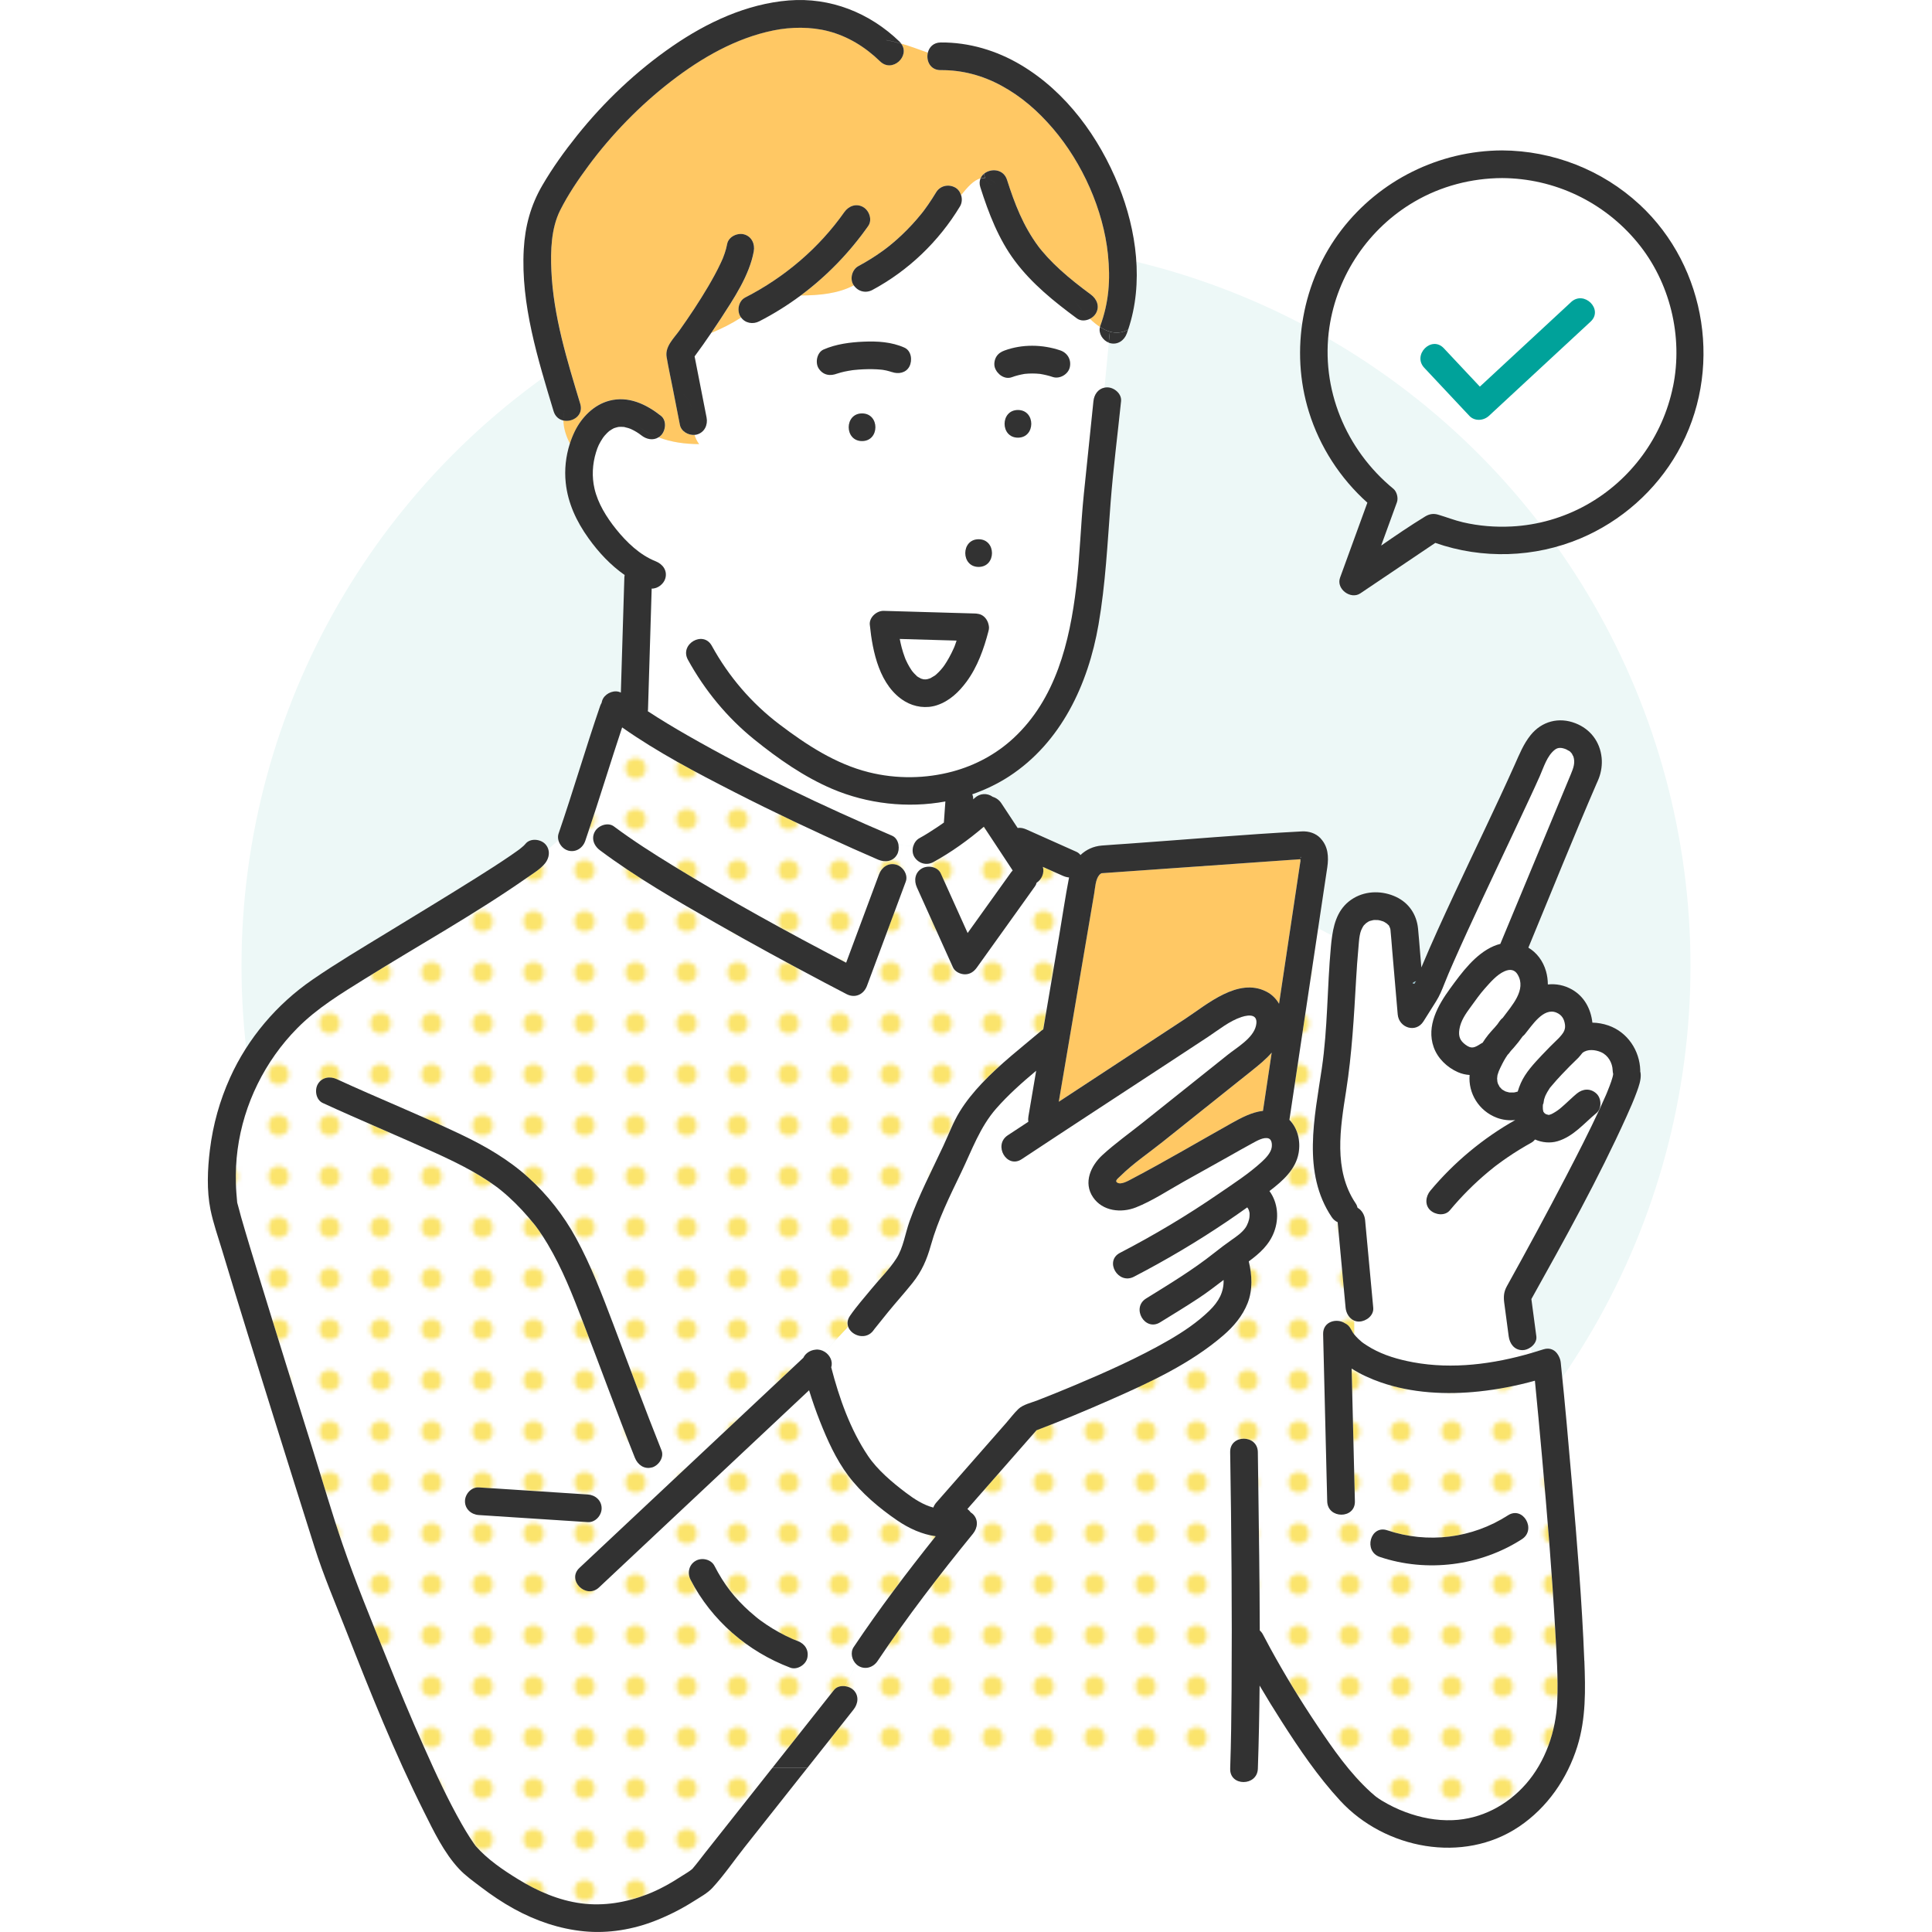
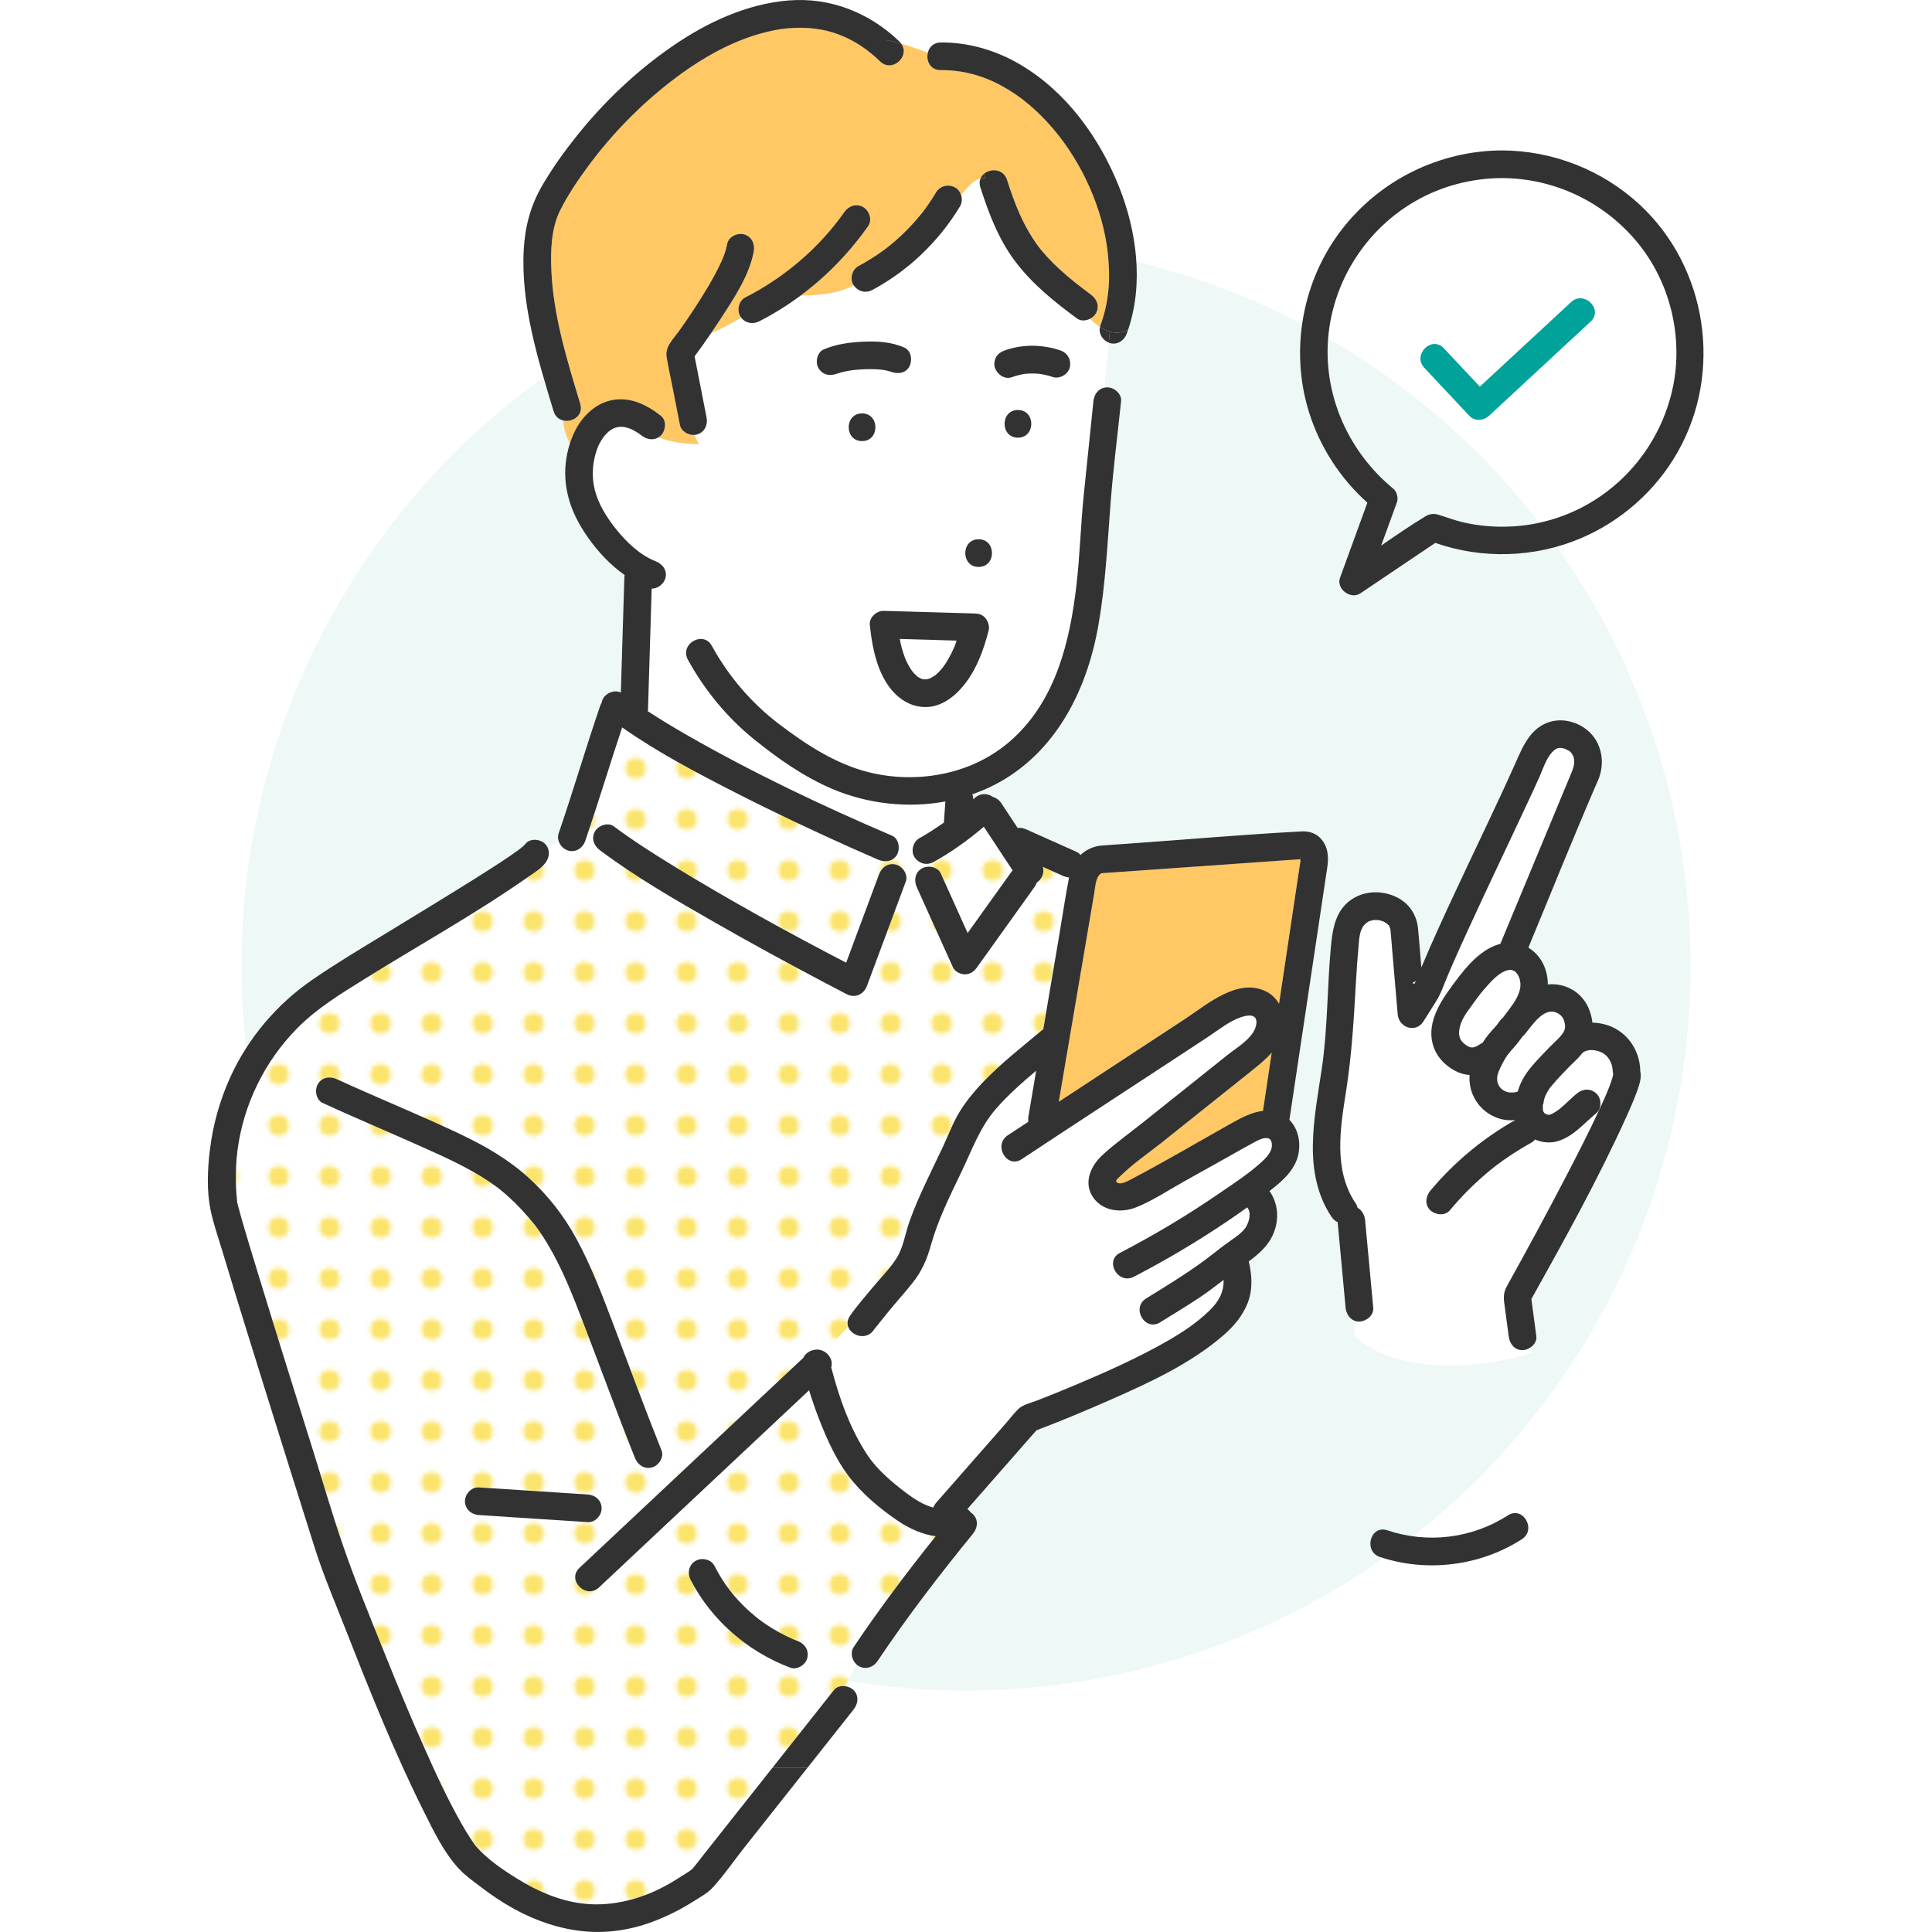
<svg xmlns="http://www.w3.org/2000/svg" id="img_3" viewBox="0 0 600 600">
  <defs>
    <style>
      .cls-1 {
        fill: none;
      }

      .cls-2 {
        fill: #323232;
      }

      .cls-3 {
        fill: #00a29a;
      }

      .cls-4 {
        fill: #fff;
      }

      .cls-5 {
        fill: #fbe46c;
      }

      .cls-6 {
        fill: #94c6d5;
      }

      .cls-7 {
        fill: #edf8f7;
      }

      .cls-8 {
        fill: url(#_新規パターン1_4);
      }

      .cls-9 {
        fill: #ffc864;
      }
    </style>
    <pattern id="_新規パターン1_4" data-name="新規パターン1 4" x="0" y="0" width="12" height="12" patternTransform="translate(1060.68 2274.04) scale(1.32)" patternUnits="userSpaceOnUse" viewBox="0 0 12 12">
      <g>
        <rect class="cls-1" width="12" height="12" />
        <rect class="cls-4" x="11.75" y="11.75" width="12.5" height="12.5" />
        <rect class="cls-4" x="-.25" y="11.75" width="12.5" height="12.5" />
        <rect class="cls-4" x="-12.25" y="11.75" width="12.5" height="12.5" />
        <rect class="cls-4" x="11.75" y="-.25" width="12.5" height="12.5" />
        <g>
          <rect class="cls-4" x="-.25" y="-.25" width="12.5" height="12.5" />
          <circle class="cls-5" cx="6" cy="6" r="2.43" />
        </g>
        <rect class="cls-4" x="-12.25" y="-.25" width="12.5" height="12.5" />
        <rect class="cls-4" x="11.75" y="-12.25" width="12.5" height="12.5" />
        <rect class="cls-4" x="-.25" y="-12.25" width="12.5" height="12.5" />
        <rect class="cls-4" x="-12.25" y="-12.25" width="12.5" height="12.5" />
      </g>
    </pattern>
  </defs>
  <circle class="cls-7" cx="300" cy="300" r="225" />
  <g>
    <path class="cls-6" d="M480.9,346.23s.09,0,.19-.03c-.05,0-.12,0-.2,0-.01,0-.01.02-.02.03,0,0,.01,0,.02,0Z" />
    <path class="cls-6" d="M479.61,345.69s0-.02-.01-.02c0,0,0,0,0,0,0,0,.01.02.01.02Z" />
    <path class="cls-6" d="M479.75,345.78c.17.19.19.16.14.08-.04-.03-.11-.07-.17-.11.01.01.03.03.03.03Z" />
    <path class="cls-6" d="M479.55,345.59s-.04,0-.06,0c0,0,.05.03.11.07,0,0-.01-.02-.02-.03,0-.02-.02-.03-.03-.05Z" />
    <path class="cls-4" d="M279.42,198.43c.18.9.36,1.79.6,2.67.28,1.04.6,2.06.98,3.07.08.22.17.43.25.65t0,0c.22.41.39.85.61,1.26.38.72.79,1.42,1.25,2.1.07.1.14.2.22.3.19.21.37.44.56.65.25.26.5.52.77.76.02.02.03.03.05.04.08.02.27.19.37.3.35.2.8.45.98.54.03,0,.05.01.09.02.22.06.45.12.67.18,0,0,0,0,0,0,.2,0,.41.02.61.02.06,0,.24-.03.39-.04.12-.02.24-.05.36-.08.22-.06.48-.18.71-.23.02-.01.05-.02.07-.03.1-.05.92-.52,1.38-.82.01-.01.01-.01.03-.02.13-.12.26-.22.39-.33.27-.24.52-.48.77-.73.46-.47.88-.97,1.3-1.48.12-.17.37-.5.46-.63.25-.36.48-.73.71-1.1.53-.85,1.01-1.73,1.45-2.62.23-.45.44-.91.65-1.37.02-.05.11-.24.17-.38.06-.15.15-.37.17-.42.23-.58.42-1.17.62-1.76-5.89-.17-11.78-.34-17.66-.51Z" />
    <path class="cls-6" d="M423.5,287.4c-.33.36-.12.15,0,0h0Z" />
    <path class="cls-6" d="M479.57,345.64s.01.02.02.03c.04.02.08.05.12.08-.03-.04-.09-.09-.15-.16,0,0-.01,0-.02,0,0,.02.02.03.03.05Z" />
    <path class="cls-6" d="M479.14,343.1s0,.06,0,.09c.04-.07.08-.15.11-.25.03-.21-.09-.26-.1.16Z" />
    <path class="cls-6" d="M479.1,343.3s.02-.06.04-.09c0,0,0-.01,0-.02-.02.03-.02.08-.04.1Z" />
    <path class="cls-6" d="M481.15,346.2c.4.01.23-.02.03-.03-.03,0-.06.02-.09.03.04,0,.07,0,.06,0Z" />
    <path class="cls-6" d="M403.93,266.34s.02,0,.03,0c.23-.54-.31,0-.03,0Z" />
    <path class="cls-6" d="M285,210.19c.2.18.17.14.08.04-.04-.02-.06-.04-.09-.06,0,0,.01.01.02.02Z" />
    <path class="cls-6" d="M290.66,209.57s-.16.11-.29.22c.18-.11.3-.2.29-.22Z" />
    <path class="cls-6" d="M284.66,209.93s.13.12.32.24c-.09-.08-.19-.16-.28-.24-.02,0-.03,0-.04,0Z" />
    <path class="cls-6" d="M431.79,288.38s0,0,0-.01c0-.09-.03-.18,0,.01Z" />
    <path class="cls-6" d="M274.42,114.89s-.07,0-.11,0c.05,0,.08,0,.11,0Z" />
    <path class="cls-6" d="M273.94,114.83c-.19-.03-.14-.02,0,0h0Z" />
    <path class="cls-9" d="M394.94,326.91c-1.82,2.11-4.05,3.9-6.24,5.65-9.25,7.38-18.49,14.76-27.74,22.15-4.31,3.44-9.1,6.66-13.02,10.54-.77.76-1.88,1.49-.93,2.06,1.17.7,3.36-.58,4.4-1.13,10.49-5.52,20.72-11.58,31.07-17.37,3-1.68,6.33-3.45,9.75-3.82.9-6.03,1.81-12.05,2.71-18.08Z" />
    <path class="cls-9" d="M397.22,311.73c.87-5.79,1.74-11.58,2.6-17.36,1.21-8.05,2.41-16.11,3.62-24.16.13-.88.26-1.77.4-2.65.01-.08.02-.15.03-.23-.05.18-.06-.19-.03-.51-1.03.1-2.07.15-3.1.22-18.42,1.3-36.85,2.6-55.27,3.9-1.05.07-2.11.16-3.16.22-.08,0-.17.01-.25.02-.04.04-.38.19-.7.56-1.17,1.38-1.27,4.03-1.57,5.77-1.41,8.29-2.82,16.58-4.23,24.87-2.25,13.26-4.5,26.51-6.76,39.77,13.1-8.6,26.21-17.16,39.3-25.78,6.85-4.51,16.4-12.87,25.13-8.45,1.74.88,3.06,2.23,3.98,3.8Z" />
    <path class="cls-6" d="M425.25,286.04c-.22.08-.27.13,0,0h0Z" />
-     <path class="cls-6" d="M439.28,305.48c.11-.2.25-.53.41-.65.02-.01.02-.02.03-.03.01-.03.02-.07.03-.1-.3.03-1.86.78-.48.77Z" />
    <path class="cls-6" d="M479.88,340.37c.09-.24.18-.52,0-.02,0,0,0,.01,0,.02Z" />
    <path class="cls-6" d="M465.62,337.45s.05.04.07.06c-.01-.02-.02-.02-.03-.04-.02,0-.03-.02-.05-.02Z" />
    <path class="cls-6" d="M479.82,340.5c-.03.06-.05.11-.06.11.01,0,.03-.05.06-.11Z" />
    <path class="cls-6" d="M479.1,344.26s-.01-.07-.02-.08c0,.01.01.06.02.08Z" />
    <path class="cls-4" d="M500.96,333.47c-.08-.33-.14-.67-.15-1.05-.07-2.33-1.38-4.69-3.58-5.67-1.8-.8-4.28-1.06-5.83.23-.41.53-.84,1.05-1.3,1.55-.04.04-.08.06-.11.1-1.71,1.64-3.38,3.32-5,5.04-1.09,1.15-2.16,2.32-3.16,3.54-.15.18-.29.36-.44.54-.08.1-.12.15-.15.18-.09.15-.18.29-.21.34-.37.55-.7,1.12-.99,1.72-.02.05-.12.28-.2.45-.1.28-.2.56-.29.84-.12.4-.17,1.16-.32,1.67-.01.07-.05.16-.11.27,0,.14-.02.28-.02.43,0,.26.01.52.02.78.01.1.03.2.04.26.03.11.06.32.11.53.03.04.07.1.13.17.03.04.06.09.09.14.02.02.04.04.06.07.12.02.26.17.32.27.04.03.06.04.05.04.03.02.11.07.2.12.22.04.45.12.67.2h.09s.17-.03.29-.03c.23-.07.49-.16.61-.2.16-.09.34-.17.5-.26.44-.24.87-.51,1.28-.79.11-.08.63-.47.75-.55.08-.07.15-.13.18-.15.18-.15.36-.3.54-.46.31-.27.62-.54.92-.81,1.24-1.12,2.43-2.31,3.73-3.37,1.86-1.53,4.22-1.7,6.07,0,1.6,1.47,1.74,4.64,0,6.07-3.81,3.14-7.12,7.27-12.03,8.72-2.31.69-4.82.44-7.02-.52-.31.38-.68.72-1.11.96-2.52,1.39-4.97,2.89-7.35,4.52-1.16.79-2.3,1.61-3.42,2.45-.19.15-.38.29-.58.44-.06.05-.43.34-.49.39-.52.41-1.04.84-1.55,1.26-4.34,3.61-8.33,7.62-11.95,11.96-1.54,1.84-4.48,1.46-6.07,0-1.81-1.67-1.44-4.35,0-6.07,7.36-8.83,16.36-16.3,26.37-21.95-1.94.18-3.89-.02-5.78-.74-5.54-2.14-8.87-7.61-8.39-13.26-1.21-.08-2.44-.34-3.65-.88-3.35-1.48-6.26-4.26-7.5-7.74-2.35-6.61,1.33-13.05,5.09-18.21,3.6-4.95,7.82-10.76,13.63-13.23.66-.28,1.31-.48,1.97-.65,3.73-8.97,7.46-17.95,11.19-26.92,3.57-8.59,7.12-17.19,10.71-25.77.85-2.04,1.38-3.6.79-5.51,0,.06-.31-.6-.48-.91-.09-.1-.35-.4-.42-.47-.16-.14-.18-.18-.15-.17-.08-.05-.15-.1-.28-.18.1.07-1.14-.59-.83-.46-1.44-.6-2.58-.71-3.59.08-2.45,1.9-3.47,5.45-4.68,8.19-1.03,2.32-2.1,4.62-3.17,6.93-6.41,13.8-13.01,27.51-19.35,41.34-1.44,3.15-2.88,6.32-4.27,9.49-.32.72-.63,1.45-.95,2.18-.09.22-.53,1.25-.64,1.49-.42,1.01-.84,2.01-1.24,3.03-.78,1.98-1.51,3.76-2.64,5.57-1.29,2.05-2.58,4.1-3.87,6.15-2.38,3.78-7.64,1.99-8-2.17-.57-6.64-1.14-13.27-1.71-19.9-.18-2.15-.33-4.3-.55-6.45-.03-.09-.08-.28-.12-.46-.03-.03-.16-.4-.28-.63-.04-.08-.06-.13-.08-.18-.03-.02-.06-.05-.12-.1-.08-.08-.39-.35-.55-.5-.2-.12-.56-.37-.65-.42-.13-.08-.28-.15-.42-.22-.3-.1-.6-.2-.91-.28-.21-.06-.43-.1-.64-.14-.38-.02-.75-.03-1.13-.03-.14,0-.27.01-.41.03,0,0,0,0,0,0-.34.08-.68.17-1.02.26-.08.02-.14.04-.2.06-.13.07-.28.13-.4.21-.16.11-.62.45-.67.46-.21.19-.42.39-.61.6-.04.04-.04.04-.07.07-.11.16-.23.33-.32.5-.48.94-.66,1.23-.93,2.59-.23,1.13-.31,2.68-.43,4.05-.29,3.18-.52,6.37-.7,9.56-.66,11.64-1.28,23.12-3.1,34.66-1.82,11.57-4.01,24.57,2.93,34.91.32.48.51.95.62,1.41,1.34.74,2.19,2.26,2.34,3.82.11,1.14.21,2.28.32,3.43.74,7.93,1.48,15.87,2.21,23.8.22,2.39-2.15,4.2-4.29,4.29-.59.03-1.12-.08-1.6-.28v4.32c.42.49.85.97,1.32,1.42.34.32.7.63,1.05.93.04.04.07.05.1.08.17.12.34.25.51.37.78.52,1.55,1.02,2.37,1.48,3.87,2.18,8.18,3.47,12.96,4.36,12.23,2.27,24.98.56,36.86-2.92l-.31-1.83c-.79.58-1.73.94-2.6.94-2.54,0-3.99-2-4.29-4.29-.46-3.46-.92-6.91-1.38-10.37-.26-1.97-.14-3.47.82-5.21,6.25-11.25,12.37-22.57,18.32-33.99,3.63-6.98,7.22-13.98,10.53-21.12.65-1.39,1.28-2.79,1.89-4.2.11-.26.3-.72.31-.73.07-.17.14-.33.2-.5.22-.55.44-1.1.65-1.65.33-.89.66-1.79.91-2.7.07-.24.11-.51.17-.77,0,0,0-.01,0-.02,0-.09.02-.17.02-.26Z" />
    <path class="cls-4" d="M258.14,424.61c2.49,9.57,5.93,19.33,11.43,27.53,2.92,4.34,7.48,8.19,11.75,11.42,2.6,1.97,5.47,3.81,8.53,4.62.21-.55.51-1.07.91-1.53,4.59-5.23,9.18-10.46,13.76-15.68,2.67-3.04,5.34-6.08,8.01-9.13,1.24-1.42,2.42-3.01,3.78-4.31,1.41-1.35,4.17-1.97,5.95-2.67,3.85-1.51,7.68-3.06,11.5-4.66,9.46-3.97,20.01-8.66,29.29-14.04,4.44-2.57,8.77-5.49,12.47-9.06,3.08-2.98,4.57-5.9,4.49-9.62-2.53,1.93-5.07,3.87-7.73,5.64-3.94,2.62-7.99,5.06-12.01,7.54-4.71,2.92-9.02-4.51-4.33-7.41,7.2-4.46,14.46-8.84,21.11-14.12,1.81-1.44,3.64-2.81,5.53-4.14,1.46-1.03,3.03-2.12,4.1-3.55.78-1.04,1.33-2.68,1.37-3.65.04-1.04.08-1.07-.2-1.95-.11-.35-.28-.62-.5-.89-2.12,1.52-4.26,3.01-6.43,4.47-9.25,6.24-18.86,11.93-28.77,17.07-4.9,2.54-9.24-4.87-4.33-7.41,10.61-5.51,20.89-11.64,30.75-18.42,4.5-3.09,9.28-6.16,13.31-9.87,1.28-1.18,2.8-2.8,3.06-4.43.18-1.12-.02-2.48-.93-2.81-1.54-.56-3.77.8-5.09,1.5-2.46,1.31-4.87,2.72-7.3,4.08-4.72,2.64-9.43,5.28-14.15,7.91-4.8,2.68-9.58,5.89-14.7,7.92-4.58,1.81-10.35,1.2-13.31-3.15-3.08-4.53-.7-9.78,2.93-13.12,3.92-3.6,8.36-6.74,12.52-10.07,8.81-7.03,17.61-14.06,26.42-21.09,2.87-2.29,7.87-5.14,8.74-9.02.78-3.5-1.93-3.52-4.48-2.69-3.77,1.22-7.09,3.98-10.37,6.14-3.81,2.51-7.62,5.01-11.43,7.51-15.5,10.17-31.04,20.27-46.49,30.51-4.62,3.06-8.92-4.38-4.33-7.41,2.13-1.41,4.26-2.8,6.39-4.2-.07-.54-.06-1.11.03-1.68.07-.39.13-.77.2-1.16.74-4.34,1.47-8.68,2.21-13.02-4.38,3.67-8.67,7.46-12.43,11.76-5.05,5.77-7.55,12.92-10.82,19.74-3.56,7.41-7.25,14.79-9.47,22.74-1.24,4.44-2.8,8.06-5.7,11.68-2.46,3.08-5.12,6.01-7.61,9.07-1.4,1.71-2.78,3.44-4.16,5.17-.03.04-.05.06-.09.12-.05.07-.1.14-.15.21-2.29,3.36-6.94,1.88-7.95-.97l-7.28,7.76c1.6,1.01,2.63,2.95,2.02,4.8Z" />
    <path class="cls-8" d="M169.25,268.14c-1.44,1.79-3.66,3.1-5.52,4.4-16.23,11.34-33.66,21-50.45,31.46-7.4,4.6-14.81,9.08-20.97,15.32-10.03,10.15-16.64,23.53-18.53,37.68-.47,3.49-.62,7.05-.53,10.57.05,1.97.21,3.93.4,5.89,0,0,0,.01,0,.02.45,1.47.78,3,1.21,4.48,1.81,6.32,3.75,12.6,5.67,18.88,5.52,18.04,11.16,36.03,16.8,54.03,2.99,9.54,5.77,19.19,9.02,28.65,4.07,11.86,8.9,23.52,13.57,35.14,3.92,9.74,7.52,18.43,11.75,27.92,3.62,8.13,7.35,16.25,11.76,23.99.8,1.41,1.64,2.81,2.52,4.17.41.64.84,1.27,1.28,1.89.17.23.35.46.51.7.01.01.02.02.03.03,3.66,4.15,8.47,7.41,13.16,10.29,5.96,3.66,12.54,6.54,19.52,7.46,7.02.93,14.02-.26,20.58-2.81,3.79-1.48,7.39-3.52,10.79-5.73,1.04-.68,2.27-1.34,3.21-2.18.09-.1.17-.22.26-.32,1.26-1.46,2.4-3.04,3.6-4.55,5.06-6.39,10.12-12.78,15.18-19.18,1.92-2.43,3.84-4.85,5.76-7.28h-1.88,1.88c6.38-8.07,12.77-16.13,19.15-24.2.83-1.04,2.2-1.36,3.5-1.19l3.52-6.77c-1.46-1.31-2.03-3.7-.9-5.4,7.92-11.85,16.57-23.27,25.48-34.43-4.23-.56-8.31-2.43-11.89-4.87-5.58-3.8-11.22-8.53-15.29-13.97-3.81-5.09-6.46-11.01-8.79-16.89-1.25-3.15-2.36-6.36-3.36-9.6-1.02.96-2.03,1.91-3.05,2.86-12.74,11.96-25.48,23.91-38.22,35.87-7.99,7.5-15.98,15-23.97,22.5-4.03,3.78-10.11-2.28-6.07-6.07,2.93-2.75,5.86-5.5,8.79-8.25,12.74-11.96,25.48-23.91,38.22-35.87,7.51-7.04,15.01-14.09,22.52-21.13.68-1.45,2.19-2.36,3.74-2.51,1.03-.15,2.04.12,2.89.66l7.28-7.76c-.36-1-.27-2.17.54-3.37,2.03-2.98,4.51-5.74,6.8-8.53,2.52-3.07,5.48-5.96,7.62-9.3,2.19-3.42,2.73-7.76,4.09-11.55,2.9-8.09,6.89-15.71,10.52-23.48,1.66-3.55,3.02-7.28,5.08-10.62,1.94-3.15,4.32-6.07,6.86-8.75,5.67-6.01,12.25-11.09,18.55-16.41.17-.14.34-.26.52-.37,1.63-9.61,3.26-19.21,4.9-28.82,1.04-6.1,1.93-12.26,3.11-18.34-.68-.05-1.33-.25-2.01-.55-2.05-.91-4.09-1.83-6.14-2.74.58,1.83-.36,3.9-1.93,4.94-.1.37-.24.73-.47,1.05-.76,1.06-1.52,2.12-2.27,3.18-5.27,7.36-10.53,14.72-15.8,22.07-.9,1.26-2.08,2.13-3.71,2.13-1.39,0-3.1-.79-3.71-2.13-.47-1.04-.94-2.08-1.41-3.12-3.27-7.25-6.54-14.5-9.81-21.75-.96-2.12-.63-4.6,1.54-5.87,1.85-1.08,4.92-.57,5.87,1.54.47,1.04.94,2.08,1.41,3.12,2.31,5.13,4.63,10.26,6.94,15.39,4.51-6.3,9.02-12.6,13.53-18.9.14-.2.3-.37.46-.54-.02-.02-.03-.05-.05-.07-2.97-4.5-5.94-9-8.91-13.5-4.85,4.13-10.12,7.93-15.67,10.97-2.11,1.15-4.58.46-5.87-1.54-.65-1-.72-2.27-.37-3.41l-4.54-.34c.17,1.05.02,2.16-.47,2.99-1.27,2.18-3.74,2.45-5.87,1.54-2.54-1.08-5.06-2.2-7.58-3.33-12.48-5.57-24.84-11.41-37.01-17.63-11.89-6.08-23.94-12.39-34.9-20.11-3.65,10.97-7,22.04-10.7,32.99l1.71.88c.07-.52.24-1.06.55-1.58,1.08-1.84,4.01-2.93,5.87-1.54,5.9,4.41,12.14,8.37,18.41,12.22,17.48,10.73,35.51,20.64,53.72,30.11,3.41-9.15,6.81-18.3,10.22-27.46.81-2.18,2.88-3.66,5.28-3,2.1.58,3.81,3.11,3,5.28-4.02,10.79-8.03,21.58-12.05,32.37-1,2.68-3.68,3.92-6.31,2.57-2.32-1.2-4.63-2.41-6.94-3.63-11.37-6-22.66-12.16-33.83-18.54-12.22-6.98-24.54-14.08-35.84-22.51-1.42-1.06-2.3-2.63-2.09-4.29l-1.71-.88c-.26.76-.5,1.52-.76,2.27-.76,2.2-2.92,3.65-5.28,3-1.48-.41-2.68-1.73-3.05-3.23l-3.17,2.82c.46,1.48.03,3.12-1.01,4.4ZM216.01,484.75c1.93-1.13,4.81-.52,5.87,1.54,2.97,5.76,6.2,9.94,11.02,14.27.6.54,1.2,1.06,1.82,1.57.24.19.47.39.71.57.06.04.67.5.66.5,1.23.91,2.5,1.76,3.81,2.56,1.31.8,2.65,1.54,4.02,2.22.72.36,1.45.69,2.18,1.02.09.04.14.06.17.07.07.03.14.06.21.09.41.16.81.32,1.22.48,2.25.85,3.56,2.83,3,5.28-.48,2.12-3.18,3.8-5.28,3-13.23-5.01-24.44-14.67-30.96-27.29-1.07-2.07-.55-4.65,1.54-5.87ZM182.55,472.72c-1.42-.09-2.84-.18-4.26-.28-9.87-.64-19.73-1.28-29.6-1.93-2.32-.15-4.29-1.84-4.29-4.29,0-2.21,1.98-4.44,4.29-4.29,1.42.09,2.84.18,4.26.28,9.87.64,19.73,1.28,29.6,1.93,2.32.15,4.29,1.84,4.29,4.29,0,2.21-1.98,4.44-4.29,4.29ZM178.87,384.47c4.67,8.54,8.15,17.75,11.6,26.83,4.97,13.06,9.79,26.18,14.97,39.16.87,2.17-.95,4.72-3,5.28-2.41.66-4.42-.85-5.28-3-5.61-14.04-10.76-28.25-16.2-42.36-3.2-8.3-6.26-16.19-10.88-23.99-.9-1.51-1.85-3-2.87-4.43-.28-.4-.57-.79-.86-1.18-.02-.03-.03-.04-.05-.06-.13-.16-.25-.32-.38-.48-.62-.76-1.25-1.52-1.89-2.26-2.58-2.99-5.39-5.8-8.45-8.3-.19-.16-.78-.62-.92-.73-.15-.11-.68-.51-.81-.6-.73-.53-1.48-1.05-2.23-1.55-1.61-1.07-3.26-2.07-4.94-3.02-3.73-2.1-7.6-3.95-11.49-5.72-11.6-5.28-23.37-10.17-34.95-15.5-2.12-.97-2.62-4.02-1.54-5.87,1.25-2.14,3.77-2.51,5.87-1.54,12.82,5.89,25.93,11.16,38.67,17.23,7.48,3.56,14.62,7.71,20.79,13.28,5.95,5.37,11,11.8,14.84,18.82Z" />
-     <path class="cls-8" d="M382.04,450.96c-.09-5.54,8.5-5.52,8.59,0,.05,2.91.09,5.81.12,8.72.2,15.55.44,31.12.48,46.69.38.33.73.74,1.01,1.29.74,1.43,1.5,2.85,2.27,4.26,4.47,8.16,9.33,16.13,14.51,23.86,4.97,7.41,10.14,14.9,16.8,20.92.39.35.78.69,1.18,1.02.1.09.28.23.4.32.54.4,1.09.77,1.66,1.12,2.34,1.43,4.85,2.66,7.42,3.61,4.75,1.76,9.62,2.71,14.68,2.51,8.74-.34,16.81-4.53,22.69-11.2,6.09-6.91,9.37-16.4,9.77-25.69.32-7.33-.22-14.76-.63-22.08-1-18.01-2.51-36-4.11-53.97-.7-7.85-1.43-15.7-2.2-23.54-5.68,1.57-11.46,2.71-17.33,3.33-10.13,1.08-20.88.55-30.57-2.83-3.02-1.06-6.18-2.45-9.02-4.27.34,13.74.67,27.49,1.01,41.23.14,5.54-8.45,5.51-8.59,0-.05-2.14-.1-4.28-.16-6.42-.37-15.17-.74-30.33-1.11-45.5-.1-3.94,4.21-5.05,6.76-3.39.73.32,1.39.92,1.88,1.86.18.34.36.68.57,1,.06.1.31.42.43.6,0,0,.02.02.02.03v-4.32c-1.55-.65-2.53-2.31-2.69-4.01-.11-1.14-.21-2.28-.32-3.43-.72-7.71-1.43-15.42-2.15-23.14-.69-.31-1.33-.8-1.84-1.57-9.26-13.8-5.33-30.91-3.08-46.16,1.84-12.47,1.66-25.15,2.81-37.69.11-1.19.24-2.38.41-3.55l-4.35-2.29c-.71,4.7-1.41,9.41-2.12,14.11-2.27,15.11-4.53,30.23-6.8,45.34,2.6,2.62,3.51,6.6,2.86,10.3-.9,5.12-4.97,8.68-8.88,11.68-.06.04-.12.09-.18.13,2.64,3.61,3.03,8.48,1.45,12.68-1.54,4.09-4.55,6.72-7.87,9.17,1.01,4.27,1.27,8.81-.36,12.97-1.57,3.99-4.34,7.25-7.57,10.03-10.22,8.8-22.66,14.52-34.9,19.92-7.62,3.36-15.32,6.57-23.1,9.53-.9,1.02-1.79,2.04-2.69,3.06-6.26,7.13-12.51,14.26-18.77,21.39.4.3.75.66,1.04,1.06.26.16.5.34.7.54,1.76,1.76,1.46,4.28,0,6.07-10.4,12.75-20.5,25.86-29.64,39.55-1.29,1.93-3.77,2.77-5.87,1.54-.23-.13-.44-.3-.64-.48l-3.52,6.77c.98.13,1.93.54,2.57,1.19,1.77,1.77,1.44,4.25,0,6.07-.73.92-1.46,1.85-2.19,2.77-4.05,5.12-8.1,10.24-12.16,15.36h131.33c.28-8.12.38-16.25.43-24.37.17-24.57-.04-49.16-.44-73.73ZM430.83,475.25c12.55,4.22,26.34,2.52,37.48-4.65,4.66-3,8.96,4.43,4.33,7.41-12.92,8.32-29.52,10.42-44.09,5.52-5.22-1.75-2.97-10.04,2.28-8.28Z" />
    <path class="cls-4" d="M199.23,135.2c-.96-.76-2.06-1.43-3.18-1.94-.21-.1-.51-.22-1.01-.37-.19-.06-1.21-.28-1.19-.31-.42-.04-.85-.03-1.27-.04-.05,0-.31.02-.46.03-.08.01-.15.03-.17.03-.43.11-.86.22-1.28.37-.02.01-.03.02-.07.04-.17.09-.35.17-.51.28-.17.1-.7.46-.85.55-.12.11-.54.48-.64.58-.69.66-1.13,1.23-1.33,1.54-1.15,1.75-1.59,2.68-2.15,4.51-1.13,3.69-1.31,7.6-.46,11.29,1.05,4.55,3.69,8.82,6.7,12.56,3.26,4.06,7.38,8.02,12.3,9.98,2.16.86,3.67,2.84,3,5.28-.48,1.74-2.37,3.27-4.25,3.19-.02.55-.03,1.1-.05,1.65-.36,11.98-.73,23.97-1.09,35.95,0,.17-.04.33-.06.49,4.05,2.65,8.2,5.14,12.39,7.54,20.42,11.68,41.84,21.87,63.47,31.12,1.16.5,1.81,1.64,2.01,2.88l4.54.34c.32-1.03.98-1.95,1.91-2.47,1.92-1.05,3.78-2.25,5.6-3.46.68-.45,1.34-.92,2-1.38,0-.03,0-.06,0-.08.15-2.16.31-4.32.46-6.48-11.74,2.17-24.2.75-35.14-3.9-8.73-3.71-16.84-9.39-24.2-15.34-8.44-6.83-15.39-15.27-20.62-24.78-2.67-4.85,4.75-9.18,7.41-4.33,5.27,9.58,12.33,17.83,21.05,24.44,8.35,6.33,17.4,12.26,27.67,14.83,8.69,2.17,17.78,2.01,26.07-.22,7.01-1.89,13.54-5.37,18.93-10.37,13.11-12.16,17.42-29.82,19.47-46.94,1.15-9.6,1.37-19.25,2.36-28.85.99-9.62,1.99-19.23,2.98-28.85.21-2.04,1.43-3.82,3.45-4.21l1.33-13.94c-1.85-.71-3.26-2.88-2.73-4.87-1.09-.71-2.14-1.58-3.14-2.54-1.29.65-2.87.74-4.03-.12-7.08-5.23-13.9-10.71-19.22-17.78-5.12-6.81-8.21-14.91-10.78-22.97-.33-1.04-.26-1.96.06-2.73-2.14.55-4.06,2.77-6.04,5.2.35,1.15.26,2.44-.35,3.46-6.55,10.87-16,19.95-27.2,25.96-2.07,1.11-4.46.49-5.78-1.41-4.91,2.59-10.67,3.1-16.48,3.15-4.06,3.02-8.36,5.72-12.89,8.03-1.95,1-4.32.59-5.62-1.19-2.99,1.93-6.05,3.46-9.27,4.78-1.68,2.47-3.39,4.91-5.17,7.3,1.24,6.33,2.48,12.65,3.72,18.98.45,2.28-.62,4.63-3,5.28-.24.07-.5.1-.75.12.3.98.74,1.94,1.43,2.85-4.33,0-8.66-.59-12.62-2.1-1.67,1.02-3.71.61-5.27-.62ZM267.72,136.98c-5.53,0-5.52-8.59,0-8.59s5.52,8.59,0,8.59ZM316.13,135.92c-5.53,0-5.52-8.59,0-8.59s5.52,8.59,0,8.59ZM309.39,110.82c.59-1.01,1.5-1.58,2.57-1.97,5.5-2.02,11.74-1.91,17.27-.06,2.28.76,3.54,2.91,3,5.28-.5,2.18-3.15,3.71-5.28,3-1.31-.44-2.64-.75-4-.97-1.57-.16-3.14-.17-4.71,0-1.36.23-2.7.55-4,1.03-2.26.83-4.61-.93-5.28-3-.33-1.03-.11-2.39.43-3.31ZM303.92,167.47c5.53,0,5.52,8.59,0,8.59s-5.52-8.59,0-8.59ZM302.84,190.53c.32,0,.63.05.93.12.07.01.14.01.21.03,1.27.29,2.21,1.22,2.71,2.36.04.08.07.16.1.24.05.13.09.26.13.4.05.18.09.36.13.54,0,.05.01.09.02.14.02.15.05.3.06.46.02.38-.05.75-.15,1.12,0,0,0,.02,0,.02-1.41,5.49-3.42,11.15-6.82,15.74-2.39,3.23-5.3,6.01-9.19,7.31-3.27,1.09-6.98.58-9.92-1.18-7.9-4.74-10.08-15.42-10.92-23.83-.23-2.27,2.14-4.36,4.29-4.29,1.19.03,2.38.07,3.58.1,8.28.24,16.56.48,24.84.72ZM255.77,108.54c3.89-1.69,8.16-2.25,12.38-2.43,4.29-.19,8.75.07,12.71,1.85,2.19.98,2.53,4,1.54,5.87-1.08,2.03-3.44,2.4-5.41,1.71.01.01-.02.01-.15-.03-.16-.05-.32-.11-.49-.16-.35-.11-.7-.2-1.06-.28-.37-.08-.74-.15-1.12-.21-.18-.02-.36-.05-.53-.06-1.83-.18-3.68-.19-5.51-.11-.98.04-1.96.12-2.93.22-.19.02-.38.04-.57.07-.39.06-.78.12-1.17.19-.81.15-1.61.32-2.41.53-.33.09-.66.19-.98.3-.37.12-1.45.59.02-.04-2.21.96-4.49.6-5.87-1.54-1.15-1.79-.53-4.97,1.54-5.87Z" />
    <path class="cls-9" d="M189.29,124.42c5.94-1.54,11.44,1.1,16.01,4.71,1.83,1.45,1.49,4.58,0,6.07-.25.25-.53.45-.8.62,3.96,1.51,8.28,2.1,12.62,2.1-.69-.92-1.13-1.88-1.43-2.85-1.96.14-4.14-1.1-4.53-3.12-.72-3.66-1.43-7.31-2.15-10.97-.66-3.35-1.4-6.7-1.97-10.07-.56-3.29,2.22-5.79,3.99-8.29,3.14-4.44,6.17-8.98,8.93-13.67,1.41-2.4,2.75-4.83,3.92-7.35.19-.4.37-.81.55-1.22.01-.03.03-.09.07-.17.2-.5.39-1,.56-1.51.32-.95.59-1.91.77-2.9.42-2.29,3.19-3.57,5.28-3,2.37.65,3.42,3,3,5.28-1.39,7.53-6.28,14.75-10.36,21.06-.93,1.43-1.89,2.84-2.85,4.25,3.22-1.33,6.28-2.85,9.27-4.78-.08-.12-.18-.22-.25-.35-1.12-1.92-.52-4.82,1.54-5.87,12.23-6.26,22.9-15.34,30.77-26.52,1.34-1.9,3.73-2.8,5.87-1.54,1.88,1.1,2.88,3.98,1.54,5.87-5.82,8.26-12.89,15.56-20.96,21.57,5.81-.05,11.57-.56,16.48-3.15-.03-.04-.07-.08-.1-.13-1.22-1.9-.44-4.81,1.54-5.87,2.6-1.4,5.12-2.96,7.51-4.69.28-.2.56-.4.83-.61.01,0,.47-.36.59-.45.49-.39.97-.77,1.45-1.17,1.11-.92,2.18-1.89,3.23-2.88,2.14-2.04,4.14-4.21,6-6.52.03-.04.29-.36.42-.53.12-.16.39-.51.42-.56.41-.55.81-1.11,1.2-1.67.86-1.24,1.68-2.51,2.46-3.81,1.24-2.06,3.79-2.64,5.87-1.54.95.5,1.59,1.4,1.89,2.41,1.97-2.43,3.89-4.65,6.04-5.2.25-.59.64-1.1,1.14-1.5-.01-.17-.03-.34-.03-.52,0,.19.02.35.03.52,2.12-1.7,6-1.47,7.09,1.94,2.37,7.43,4.97,14.19,9.66,20.58.2.28.62.82,1.19,1.5.56.67,1.14,1.33,1.73,1.97,1.24,1.34,2.55,2.63,3.9,3.86,3.03,2.76,6.27,5.28,9.56,7.72,1.87,1.38,2.82,3.69,1.54,5.87-.4.69-1.07,1.28-1.84,1.66,1,.96,2.04,1.83,3.14,2.54.02-.09.03-.19.07-.28,2.7-7.34,3.22-14.38,2.4-22.28-1.43-13.79-7.88-28.32-17.06-39.05-4.67-5.46-9.8-9.95-16.04-13.34-5.85-3.18-12.21-4.88-18.84-4.82-3.27.03-4.59-2.96-3.99-5.42-2.74-.98-5.46-2-8.28-2.82,2.88,3.84-2.79,9.15-6.56,5.49-4.68-4.54-10.08-7.83-16.19-9.4-5.36-1.37-11.49-1.32-16.89-.22-11.71,2.38-22.34,8.48-31.79,15.78-9.66,7.46-18.53,16.57-25.7,26.26-3.23,4.37-6.33,8.95-8.78,13.81-2.83,5.61-3.01,12.6-2.74,18.74.63,14.15,4.92,27.92,8.97,41.39,1.09,3.61-2.4,5.8-5.24,5.17.05,2.6.9,4.94,2.02,7.25.43-1.33.94-2.64,1.55-3.89,2.13-4.37,5.95-8.27,10.76-9.52Z" />
    <path class="cls-4" d="M460.04,324.04c.14-.09.27-.14.4-.21.54-.84,1.11-1.67,1.75-2.46.59-.73,1.22-1.4,1.84-2.1.34-.39.67-.79,1.01-1.19.02-.02.02-.03.04-.06.2-.28.4-.56.59-.84.31-.45.68-.83,1.08-1.15.02-.02.02-.04.04-.07,2.69-3.68,7.36-8.59,4.53-13.33-.9-1.51-2.31-1.81-4.13-.99-2.34,1.05-4.37,3.43-6.05,5.31-1.59,1.78-2.92,3.7-4.36,5.68-1.55,2.12-3.13,4.33-3.55,6.99-.35,2.21.14,3.52,1.91,4.82,1.87,1.38,2.76.96,4.9-.42Z" />
    <path class="cls-6" d="M465.7,337.51c.27.41.25.3.15.15-.06-.07-.11-.11-.15-.15Z" />
    <path class="cls-1" d="M466.45,55.3c-9.55.05-18.9,2.49-27.16,7.3-14.21,8.26-24.07,22.81-26.46,39.08-2.8,19.05,5.12,38.01,19.88,50.12,1.08.89,1.58,2.87,1.1,4.18-1.63,4.49-3.27,8.97-4.9,13.46,4.49-3.11,9.01-6.19,13.65-9.03,1.29-.79,2.57-1.02,4.07-.57,2.58.77,5.05,1.75,7.68,2.36,4.97,1.16,10.05,1.55,15.14,1.3,8.1-.41,16.09-2.72,23.17-6.66,13.87-7.71,23.74-21.22,26.92-36.77,3.19-15.57-.92-32.49-11.05-44.77-10.39-12.59-25.73-19.92-42.05-20.01ZM493.99,99.88c-1.32,1.23-2.65,2.46-3.97,3.68-9.2,8.53-18.41,17.06-27.61,25.59-1.66,1.54-4.44,1.74-6.07,0-4.67-4.98-9.34-9.95-14.01-14.93-3.78-4.03,2.28-10.11,6.07-6.07,3.73,3.97,7.46,7.95,11.19,11.92.24-.23.49-.45.73-.67,9.2-8.53,18.41-17.06,27.61-25.59,4.05-3.75,10.13,2.31,6.07,6.07Z" />
    <path class="cls-4" d="M484.07,322.43c.24-.26.45-.5.65-.74.06-.06.11-.14.17-.21.83-1.04,1.29-1.96,1.12-3.29-.23-1.77-1.01-3.04-2.64-3.73-4.07-1.72-7.62,4.04-9.83,6.71-.2.25-.42.45-.65.62-.86,1.23-1.78,2.42-2.78,3.54-.31.35-.63.69-.94,1.04-.27.31-.62.91-.96,1.16-.02.03-.04.06-.06.09-.19.27-.37.56-.55.84-.37.6-.71,1.21-1.03,1.83-.22.43-.44.87-.65,1.31-.05.11-.4.92-.47,1.05-.12.33-.24.66-.34,1.01-.01.05-.06.25-.11.44.04-.09-.07.67-.07.81,0,.13.09.7.08.98.03.13.06.25.1.38.03.11.07.21.1.32.13.18.4.77.46.86,0,0,0,0,0,0,.06.03.13.11.18.19.2.21.45.51.51.57.06.06.12.11.19.16.31.18.62.36.93.54.09.03.18.06.27.09.27.09.54.16.82.22.07.02.14.03.21.04.03,0,.05,0,.09,0,.41,0,.81.03,1.21,0,.08,0,.15-.01.23-.02.05-.01.11-.02.2-.04.28-.08.56-.15.83-.22.27-.89.58-1.76.95-2.6,1.47-3.32,4.07-6.07,6.53-8.69,1.69-1.79,3.42-3.55,5.21-5.25.01-.01.03-.02.04-.03Z" />
    <path class="cls-6" d="M481.27,337.9c.1-.13.31-.4.32-.4-.06,0-.19.2-.32.4Z" />
    <path class="cls-6" d="M480.89,346.24s0,0-.01,0c0,0,0,0,0,0,0,0,.01,0,.02,0Z" />
    <path class="cls-6" d="M480.58,346.2s.08,0,.17,0c-.09-.02-.17-.03-.17,0Z" />
    <path class="cls-6" d="M480.25,346.07c.09.05.18.09.19.08.02-.02-.08-.05-.19-.08Z" />
    <path class="cls-6" d="M479.48,345.49s-.07-.08-.08-.08c0,0,.04.04.08.08Z" />
    <path class="cls-6" d="M479.61,345.7c.19.36.12.2,0,0h0Z" />
    <path class="cls-6" d="M481.03,346.27c.21.07.14.04,0,0h0Z" />
    <path class="cls-2" d="M465.67,337.47s.02.03.03.04c.04.03.09.08.15.15-.05-.08-.12-.16-.18-.19Z" />
    <path class="cls-2" d="M479.88,345.85c-.06-.09-.19-.25-.32-.27.06.06.11.12.15.16.06.04.13.08.17.11Z" />
    <path class="cls-2" d="M481.18,346.17c-.11,0-.24,0-.29.03.08,0,.15,0,.2,0,.03,0,.06-.02.09-.03Z" />
    <path class="cls-2" d="M479.14,343.21c.06-.1.1-.19.11-.27-.03.1-.07.18-.11.25,0,0,0,.01,0,.02Z" />
    <path class="cls-2" d="M479.59,345.66s0,0,0,0c0-.01-.01-.02-.02-.03,0,0,.01.02.02.03Z" />
    <path class="cls-2" d="M509.38,332.69c0-.09.02-.17.02-.27-.18-6.19-3.95-11.87-9.88-13.94-1.67-.58-3.35-.86-4.99-.89-.47-4.26-2.51-8.1-6.32-10.28-2.37-1.35-4.95-1.85-7.51-1.58-.01-1.39-.19-2.78-.57-4.1-.94-3.28-2.93-5.81-5.48-7.33,7.11-17.16,14.02-34.42,21.4-51.46-.29.7.29-.6.5-1.17.75-2,1.07-4.24.85-6.37-.51-4.95-3.48-8.88-8.14-10.69-5.16-2.01-10.47-.61-13.94,3.72-2.19,2.73-3.45,5.89-4.86,9.05-6.04,13.49-12.55,26.77-18.78,40.17-3.5,7.52-6.98,15.05-10.18,22.71-.03.06-.05.13-.08.19-.14-1.6-.28-3.2-.41-4.8-.21-2.44-.38-4.89-.63-7.33-.45-4.31-2.82-7.88-6.78-9.76-4.15-1.97-9.2-2.01-13.2.36-4.46,2.64-5.98,7-6.68,11.67l2.93,1.54-2.93-1.54c-.18,1.17-.31,2.36-.41,3.55-1.15,12.54-.97,25.21-2.81,37.69-2.25,15.25-6.18,32.36,3.08,46.16.51.76,1.15,1.26,1.84,1.57.72,7.71,1.43,15.42,2.15,23.14.11,1.14.21,2.28.32,3.43.16,1.7,1.14,3.36,2.69,4.01v-9.4,9.4c.48.2,1.02.31,1.6.28,2.15-.1,4.52-1.9,4.29-4.29-.74-7.93-1.48-15.87-2.21-23.8-.11-1.14-.21-2.28-.32-3.43-.15-1.56-1-3.08-2.34-3.82-.11-.46-.29-.94-.62-1.41-6.94-10.35-4.75-23.34-2.93-34.91,1.81-11.54,2.43-23.02,3.1-34.66.18-3.19.41-6.38.7-9.56.12-1.37.21-2.92.43-4.05.27-1.36.45-1.65.93-2.59.09-.17.21-.34.32-.5.03-.03.03-.03.07-.07.19-.21.4-.4.61-.6.05-.01.51-.35.67-.46.12-.08.26-.15.4-.21.06-.02.12-.04.2-.06.34-.09.68-.18,1.02-.26,0,0,0,0,0,0,.14-.01.27-.03.41-.03.38,0,.75,0,1.13.03.21.04.43.08.64.14.31.08.61.18.91.28.14.07.29.13.42.22.09.06.45.3.65.42.16.15.46.43.55.5.06.05.09.08.12.1.02.05.04.1.08.18.12.23.26.6.28.63.05.18.09.36.12.46.22,2.15.37,4.3.55,6.45.57,6.63,1.14,13.27,1.71,19.9.36,4.16,5.62,5.94,8,2.17,1.29-2.05,2.58-4.1,3.87-6.15,1.14-1.8,1.86-3.59,2.64-5.57.4-1.01.82-2.02,1.24-3.03.11-.25.54-1.27.64-1.49.31-.73.63-1.45.95-2.18,1.4-3.18,2.83-6.34,4.27-9.49,6.33-13.84,12.94-27.55,19.35-41.34,1.07-2.3,2.14-4.61,3.17-6.93,1.21-2.74,2.23-6.3,4.68-8.19,1.01-.78,2.15-.68,3.59-.08-.3-.13.93.53.83.46.12.08.2.13.28.18-.03,0,0,.03.15.17.07.06.32.37.42.47.17.32.47.97.48.91.6,1.91.06,3.47-.79,5.51-3.59,8.58-7.14,17.18-10.71,25.77-3.73,8.97-7.46,17.95-11.19,26.92-.65.17-1.31.37-1.97.65-5.8,2.47-10.02,8.28-13.63,13.23-3.76,5.16-7.44,11.6-5.09,18.21,1.24,3.48,4.15,6.26,7.5,7.74,1.22.54,2.44.8,3.65.88-.48,5.66,2.85,11.13,8.39,13.26,1.89.73,3.85.92,5.78.74-10.01,5.65-19.01,13.13-26.37,21.95-1.44,1.72-1.81,4.41,0,6.07,1.59,1.46,4.54,1.84,6.07,0,3.62-4.34,7.61-8.35,11.95-11.96.51-.43,1.03-.85,1.55-1.26.05-.04.43-.34.49-.39.19-.15.38-.29.58-.44,1.12-.84,2.26-1.66,3.42-2.45,2.38-1.62,4.83-3.12,7.35-4.52.43-.24.8-.58,1.11-.96,2.19.96,4.7,1.21,7.02.52,4.91-1.46,8.22-5.59,12.03-8.72,1.74-1.43,1.6-4.61,0-6.07-1.85-1.7-4.21-1.53-6.07,0-1.29,1.07-2.48,2.25-3.73,3.37-.3.28-.61.55-.92.81-.18.15-.36.31-.54.46-.03.03-.11.09-.18.15-.11.08-.64.47-.75.55-.41.28-.84.55-1.28.79-.16.09-.34.17-.5.26-.12.04-.38.13-.61.2.2,0,.37.04-.03.03.01,0-.02,0-.06,0-.1.03-.16.04-.19.03,0,0-.01,0-.02,0,0,0,0-.02.02-.03h-.09c-.22-.07-.45-.16-.67-.2-.09-.05-.17-.1-.2-.12,0,0-.01,0-.05-.04.05.09.03.12-.14-.08,0,0-.02-.02-.03-.03-.04-.03-.08-.05-.12-.08,0,0,0,.01.01.02,0,0-.01-.02-.01-.02-.06-.04-.11-.07-.11-.07.02-.01.04,0,.06,0,.01.02.02.03.03.05,0-.02-.02-.03-.03-.05,0,0,.01,0,.02,0-.02-.03-.04-.04-.06-.07-.03-.05-.06-.1-.09-.14-.05-.08-.1-.14-.13-.17-.05-.2-.09-.42-.11-.53-.01-.06-.03-.16-.04-.26,0-.26-.02-.52-.02-.78,0-.14.01-.29.02-.43-.02.03-.02.06-.04.09.02-.03.03-.07.04-.1,0-.03,0-.06,0-.09.02-.42.13-.37.1-.16.15-.51.19-1.26.32-1.67.09-.28.19-.56.29-.84.08-.17.18-.4.2-.45.29-.59.62-1.17.99-1.72.03-.05.12-.19.21-.34.03-.03.07-.08.15-.18.15-.18.29-.36.44-.54,1.01-1.22,2.08-2.39,3.16-3.54,1.62-1.72,3.29-3.4,5-5.04.04-.04.08-.06.11-.1.46-.5.88-1.02,1.3-1.55,1.54-1.29,4.03-1.03,5.83-.23,2.2.98,3.51,3.34,3.58,5.67.01.38.07.73.15,1.05,0,.09-.02.17-.02.26,0,0,0,.01,0,.02-.06.26-.1.53-.17.77-.25.92-.57,1.81-.91,2.7-.21.55-.43,1.1-.65,1.65-.07.17-.14.33-.2.5,0,0-.19.46-.31.73-.61,1.41-1.24,2.81-1.89,4.2-3.31,7.14-6.9,14.14-10.53,21.12-5.94,11.41-12.07,22.74-18.32,33.99-.97,1.74-1.08,3.25-.82,5.21.46,3.45.92,6.91,1.38,10.37.31,2.3,1.75,4.29,4.29,4.29.87,0,1.82-.36,2.6-.94l-1.22-7.15,1.22,7.15c1.09-.8,1.87-2.01,1.69-3.35-.51-3.86-1.03-7.72-1.54-11.58,10.35-18.56,20.76-37.27,29.52-56.64,1.16-2.56,2.3-5.15,3.26-7.8.59-1.63,1.24-3.47,1.18-5.23-.01-.37-.07-.72-.15-1.04ZM423.5,287.4c-.12.15-.33.36,0,0h0ZM425.25,286.04c-.27.13-.22.08,0,0h0ZM431.79,288.36s0,0,0,.01c-.03-.2-.01-.1,0-.01ZM439.72,304.81s-.02.01-.03.03c-.16.11-.3.45-.41.65-1.38,0,.18-.74.48-.77-.01.03-.02.07-.03.1ZM481.03,346.27c.14.04.21.07,0,0h0ZM480.88,346.23s0,0,.01,0c0,0-.02,0-.02,0,0,0,0,0,0,0ZM480.75,346.2c-.09,0-.17,0-.17,0,0-.02.08-.01.17,0ZM480.44,346.15s-.1-.03-.19-.08c.12.03.22.07.19.08ZM479.61,345.7c.12.2.19.36,0,0h0ZM479.48,345.49s-.08-.08-.08-.08c0,0,.04.03.08.08ZM464.03,319.27c-.62.7-1.26,1.38-1.84,2.1-.64.79-1.21,1.62-1.75,2.46-.14.07-.27.12-.4.21-2.14,1.38-3.03,1.8-4.9.42-1.76-1.3-2.25-2.61-1.91-4.82.42-2.66,1.99-4.87,3.55-6.99,1.45-1.98,2.77-3.9,4.36-5.68,1.68-1.88,3.71-4.27,6.05-5.31,1.82-.82,3.23-.52,4.13.99,2.83,4.75-1.84,9.66-4.53,13.33-.02.02-.02.04-.04.07-.4.31-.77.69-1.08,1.15-.19.28-.39.56-.59.84-.02.03-.02.03-.04.06-.33.4-.66.8-1.01,1.19ZM479.1,344.26s-.01-.07-.02-.08c0,.01.01.06.02.08ZM479.76,340.61s.03-.05.06-.11c-.03.06-.05.11-.06.11ZM479.88,340.37s0-.01,0-.02c.17-.5.09-.23,0,.02ZM481.27,337.9c.13-.2.26-.4.32-.4,0,0-.22.26-.32.4ZM484.89,321.48c-.06.06-.11.14-.17.21-.2.24-.41.48-.65.74-.01.01-.03.02-.04.03-1.78,1.7-3.52,3.46-5.21,5.25-2.46,2.62-5.06,5.37-6.53,8.69-.37.84-.69,1.72-.95,2.6-.28.07-.56.15-.83.22-.09.02-.15.03-.2.04-.08,0-.15.02-.23.02-.41.02-.81,0-1.21,0-.04,0-.06,0-.09,0-.07-.01-.14-.02-.21-.04-.28-.06-.55-.13-.82-.22-.09-.03-.18-.06-.27-.09-.31-.18-.62-.36-.93-.54-.06-.05-.13-.11-.19-.16-.06-.05-.31-.36-.51-.57.1.16.12.27-.15-.15-.03-.02-.06-.06-.07-.06.01,0,.03,0,.05.02,0,0,0,0,0,0-.06-.09-.33-.68-.46-.86-.04-.11-.07-.21-.1-.32-.04-.13-.07-.25-.1-.38,0-.28-.08-.85-.08-.98,0-.14.12-.9.07-.81.05-.2.1-.4.11-.44.09-.34.21-.67.34-1.01.07-.13.42-.95.47-1.05.21-.44.42-.88.65-1.31.32-.62.66-1.24,1.03-1.83.18-.28.36-.56.55-.84.02-.03.04-.06.06-.09.35-.25.69-.86.96-1.16.31-.35.63-.69.94-1.04.99-1.12,1.92-2.31,2.78-3.54.23-.17.45-.38.65-.62,2.21-2.67,5.76-8.43,9.83-6.71,1.63.69,2.41,1.95,2.64,3.73.17,1.32-.28,2.25-1.12,3.29Z" />
-     <path class="cls-2" d="M492.02,515.77c-.71-18.37-2.25-36.71-3.83-55.03-1.06-12.31-2.13-24.63-3.42-36.92-.02-.2-.04-.41-.06-.61-.07-.73-.29-1.42-.62-2.03,0-.02-.02-.03-.02-.05-.06-.12-.12-.24-.2-.35-.85-1.47-2.47-2.41-4.59-1.72-1.17.38-2.35.74-3.54,1.09l1.52,8.9-1.52-8.9c-11.88,3.48-24.63,5.18-36.86,2.92-4.78-.89-9.09-2.18-12.96-4.36-.81-.46-1.59-.96-2.37-1.48-.17-.12-.34-.25-.51-.37-.03-.03-.06-.04-.1-.08-.36-.3-.71-.61-1.05-.93-.47-.44-.9-.93-1.32-1.42v9.83-9.83s-.02-.02-.02-.03c-.13-.18-.37-.5-.43-.6-.21-.33-.39-.66-.57-1-.48-.93-1.14-1.53-1.88-1.86-2.55-1.66-6.85-.55-6.76,3.39.37,15.17.74,30.34,1.11,45.5.05,2.14.1,4.28.16,6.42.13,5.51,8.72,5.54,8.59,0-.34-13.74-.67-27.49-1.01-41.23,2.84,1.82,5.99,3.22,9.02,4.27,9.68,3.38,20.44,3.91,30.57,2.83,5.88-.62,11.66-1.76,17.33-3.33.77,7.84,1.5,15.69,2.2,23.54,1.6,17.97,3.11,35.95,4.11,53.97.41,7.32.94,14.74.63,22.08-.4,9.29-3.68,18.78-9.77,25.69-5.87,6.67-13.95,10.86-22.69,11.2-5.06.2-9.92-.75-14.68-2.51-2.57-.95-5.08-2.19-7.42-3.61-.57-.35-1.12-.73-1.66-1.12-.12-.1-.3-.24-.4-.32-.4-.34-.79-.67-1.18-1.02-6.65-6.02-11.83-13.52-16.8-20.92-5.18-7.73-10.04-15.7-14.51-23.86-.77-1.41-1.53-2.83-2.27-4.26-.28-.55-.63-.96-1.01-1.29-.04-15.57-.27-31.14-.48-46.69-.04-2.91-.08-5.81-.12-8.72-.09-5.52-8.67-5.54-8.59,0,.4,24.57.61,49.15.44,73.73-.06,8.12-.15,16.25-.43,24.37h7.11-7.11c0,.08,0,.16,0,.24-.19,5.53,8.39,5.52,8.59,0,.3-8.6.46-17.21.54-25.82,2.21,3.76,4.5,7.48,6.85,11.15,5.48,8.57,11.29,17.14,18.21,24.63,13.82,14.97,38.14,19.72,55.52,8.02,8.76-5.9,14.95-14.86,18.09-24.89,2.71-8.67,2.53-17.64,2.19-26.6Z" />
    <path class="cls-2" d="M410.15,260.38c-1.52-1.63-3.69-2.29-5.86-2.18-17.98.95-35.95,2.54-53.92,3.81-2.73.19-5.46.36-8.19.58-2.63.21-4.89,1.29-6.63,2.95-.32-.42-.73-.77-1.24-1-5.15-2.3-10.3-4.6-15.45-6.9-.93-.42-1.83-.65-2.82-.51l-3.51-5.32-1.57-2.38c-.62-.94-1.58-1.65-2.64-1.96-1.73-1.25-3.99-1.14-5.61.35-.16.14-.33.28-.48.42v-.08c.04-.48-.08-1-.28-1.49,3.99-1.39,7.83-3.22,11.41-5.54,16.18-10.54,24.58-28.61,27.79-47.13,2.19-12.62,2.79-25.31,3.77-38.04.81-10.47,2.16-20.92,3.24-31.37.24-2.31-2.14-4.29-4.29-4.29-.29,0-.57.03-.84.08l-1.82,19.14,1.82-19.14c-2.02.39-3.24,2.16-3.45,4.21-.99,9.62-1.99,19.23-2.98,28.85-.99,9.6-1.21,19.25-2.36,28.85-2.04,17.12-6.36,34.78-19.47,46.94-5.39,5-11.92,8.48-18.93,10.37-8.29,2.23-17.38,2.4-26.07.22-10.27-2.57-19.32-8.5-27.67-14.83-8.72-6.61-15.78-14.86-21.05-24.44-2.66-4.84-10.08-.52-7.41,4.33,5.23,9.51,12.17,17.96,20.62,24.78,7.36,5.95,15.47,11.62,24.2,15.34,10.94,4.65,23.4,6.07,35.14,3.9-.15,2.16-.31,4.32-.46,6.48,0,.03,0,.06,0,.08-.66.46-1.33.93-2,1.38-1.82,1.21-3.68,2.41-5.6,3.46-.94.51-1.6,1.44-1.91,2.47l7.88.59-7.88-.59c-.35,1.14-.27,2.4.37,3.41,1.29,2,3.76,2.69,5.87,1.54,5.55-3.04,10.82-6.84,15.67-10.97,2.97,4.5,5.94,9,8.91,13.5.02.02.03.05.05.07-.16.17-.32.35-.46.54-4.51,6.3-9.02,12.6-13.53,18.9-2.31-5.13-4.63-10.26-6.94-15.39-.47-1.04-.94-2.08-1.41-3.12-.95-2.11-4.02-2.62-5.87-1.54-2.17,1.27-2.5,3.75-1.54,5.87,3.27,7.25,6.54,14.5,9.81,21.75.47,1.04.94,2.08,1.41,3.12.6,1.34,2.32,2.13,3.71,2.13,1.62,0,2.8-.86,3.71-2.13,5.27-7.36,10.53-14.72,15.8-22.07.76-1.06,1.52-2.12,2.27-3.18.23-.32.37-.68.47-1.05,1.58-1.04,2.51-3.11,1.93-4.94,2.05.91,4.09,1.83,6.14,2.74.67.3,1.33.5,2.01.55-1.18,6.08-2.07,12.23-3.11,18.34-1.63,9.61-3.26,19.21-4.9,28.82-.18.12-.36.23-.52.37-6.3,5.32-12.88,10.4-18.55,16.41-2.54,2.69-4.92,5.6-6.86,8.75-2.06,3.35-3.42,7.07-5.08,10.62-3.63,7.77-7.62,15.39-10.52,23.48-1.36,3.79-1.9,8.14-4.09,11.55-2.14,3.35-5.11,6.23-7.62,9.3-2.28,2.79-4.76,5.55-6.8,8.53-.81,1.19-.9,2.36-.54,3.37l3.66-3.91-3.66,3.91c1.01,2.85,5.66,4.33,7.95.97.05-.07.1-.14.15-.21.04-.06.06-.08.09-.12,1.37-1.73,2.76-3.46,4.16-5.17,2.49-3.06,5.15-5.98,7.61-9.07,2.89-3.62,4.46-7.24,5.7-11.68,2.22-7.95,5.91-15.33,9.47-22.74,3.28-6.82,5.77-13.97,10.82-19.74,3.76-4.29,8.05-8.09,12.43-11.76-.74,4.34-1.47,8.68-2.21,13.02-.07.39-.13.77-.2,1.16-.1.56-.11,1.13-.03,1.68-2.13,1.4-4.26,2.79-6.39,4.2-4.59,3.04-.29,10.48,4.33,7.41,15.45-10.23,30.99-20.34,46.49-30.51,3.81-2.5,7.62-5,11.43-7.51,3.27-2.16,6.6-4.91,10.37-6.14,2.55-.83,5.26-.81,4.48,2.69-.87,3.89-5.87,6.73-8.74,9.02-8.81,7.03-17.61,14.06-26.42,21.09-4.16,3.32-8.6,6.47-12.52,10.07-3.64,3.33-6.02,8.59-2.93,13.12,2.96,4.35,8.73,4.96,13.31,3.15,5.12-2.03,9.9-5.23,14.7-7.92,4.72-2.64,9.43-5.28,14.15-7.91,2.43-1.36,4.85-2.77,7.3-4.08,1.32-.71,3.55-2.06,5.09-1.5.91.33,1.11,1.69.93,2.81-.26,1.63-1.78,3.25-3.06,4.43-4.03,3.71-8.81,6.78-13.31,9.87-9.85,6.77-20.13,12.91-30.75,18.42-4.91,2.54-.57,9.96,4.33,7.41,9.91-5.14,19.52-10.83,28.77-17.07,2.16-1.46,4.3-2.95,6.43-4.47.21.27.39.54.5.89.28.88.24.91.2,1.95-.04.97-.59,2.61-1.37,3.65-1.07,1.44-2.64,2.53-4.1,3.55-1.89,1.32-3.72,2.7-5.53,4.14-6.65,5.28-13.91,9.65-21.11,14.12-4.69,2.9-.38,10.33,4.33,7.41,4.02-2.49,8.07-4.93,12.01-7.54,2.67-1.77,5.2-3.71,7.73-5.64.08,3.73-1.41,6.64-4.49,9.62-3.7,3.58-8.03,6.49-12.47,9.06-9.28,5.38-19.84,10.07-29.29,14.04-3.81,1.6-7.65,3.16-11.5,4.66-1.78.7-4.53,1.32-5.95,2.67-1.36,1.3-2.54,2.89-3.78,4.31-2.67,3.04-5.34,6.08-8.01,9.13-4.59,5.23-9.18,10.46-13.76,15.68-.4.46-.7.98-.91,1.53-3.06-.8-5.92-2.64-8.53-4.62-4.27-3.23-8.83-7.08-11.75-11.42-5.51-8.2-8.95-17.95-11.43-27.53.6-1.85-.42-3.8-2.02-4.8l-8.68,9.26,8.68-9.26c-.85-.53-1.87-.81-2.89-.66-1.55.15-3.06,1.06-3.74,2.51-7.51,7.04-15.01,14.09-22.52,21.13-12.74,11.96-25.48,23.91-38.22,35.87-2.93,2.75-5.86,5.5-8.79,8.25-4.04,3.79,2.04,9.85,6.07,6.07,7.99-7.5,15.98-15,23.97-22.5,12.74-11.96,25.48-23.91,38.22-35.87,1.02-.95,2.03-1.91,3.05-2.86,1,3.24,2.11,6.45,3.36,9.6,2.33,5.89,4.98,11.8,8.79,16.89,4.07,5.43,9.71,10.17,15.29,13.97,3.58,2.44,7.67,4.31,11.89,4.87-8.91,11.16-17.55,22.58-25.48,34.43-1.13,1.7-.56,4.08.9,5.4l1.91-3.67-1.91,3.67c.2.18.41.34.64.48,2.11,1.23,4.58.39,5.87-1.54,9.15-13.68,19.24-26.8,29.64-39.55,1.46-1.8,1.76-4.31,0-6.07-.21-.21-.45-.38-.7-.54-.29-.4-.64-.76-1.04-1.06,6.26-7.13,12.51-14.26,18.77-21.39.9-1.02,1.79-2.04,2.69-3.06,7.78-2.96,15.49-6.17,23.1-9.53,12.23-5.4,24.68-11.12,34.9-19.92,3.23-2.78,5.99-6.04,7.57-10.03,1.63-4.16,1.38-8.7.36-12.97,3.32-2.45,6.33-5.08,7.87-9.17,1.58-4.2,1.19-9.08-1.45-12.68.06-.04.12-.09.18-.13,3.91-3,7.98-6.56,8.88-11.68.65-3.7-.26-7.68-2.86-10.3,2.27-15.11,4.53-30.23,6.8-45.34.71-4.7,1.41-9.41,2.12-14.11l-1-.53,1,.53c.67-4.47,1.34-8.95,2.01-13.42.28-1.86.57-3.72.84-5.58.46-3.2.28-6.42-2.06-8.92ZM392.23,344.99c-3.41.37-6.75,2.14-9.75,3.82-10.34,5.79-20.58,11.85-31.07,17.36-1.04.55-3.23,1.83-4.4,1.13-.95-.57.16-1.29.93-2.06,3.92-3.88,8.71-7.1,13.02-10.54,9.25-7.38,18.49-14.76,27.74-22.15,2.19-1.75,4.42-3.54,6.24-5.65-.9,6.03-1.81,12.05-2.71,18.08ZM403.84,267.56c-.14.88-.27,1.77-.4,2.65-1.21,8.05-2.41,16.11-3.62,24.16-.87,5.79-1.74,11.57-2.6,17.36-.92-1.58-2.24-2.92-3.98-3.8-8.73-4.43-18.28,3.93-25.13,8.45-13.09,8.61-26.2,17.18-39.3,25.78,2.25-13.26,4.5-26.51,6.76-39.77,1.41-8.29,2.82-16.58,4.23-24.87.3-1.74.4-4.39,1.57-5.77.32-.37.66-.52.7-.56.09,0,.17-.01.25-.02,1.05-.06,2.11-.15,3.16-.22,18.42-1.3,36.85-2.6,55.27-3.9,1.03-.07,2.07-.12,3.1-.22-.02.32-.02.7.03.51-.01.08-.02.15-.03.23ZM403.96,266.35s-.02,0-.03,0c-.28.01.26-.53.03,0Z" />
    <path class="cls-3" d="M487.92,93.81c-9.2,8.53-18.41,17.06-27.61,25.59-.24.22-.49.45-.73.67-3.73-3.97-7.46-7.95-11.19-11.92-3.79-4.04-9.85,2.04-6.07,6.07,4.67,4.98,9.34,9.95,14.01,14.93,1.63,1.74,4.41,1.54,6.07,0,9.2-8.53,18.41-17.06,27.61-25.59,1.32-1.23,2.65-2.46,3.97-3.68,4.06-3.76-2.02-9.82-6.07-6.07Z" />
    <path class="cls-2" d="M509.19,63.53c-11.61-10.76-26.92-16.74-42.74-16.82-19.52.1-37.97,9.23-49.85,24.7-12.19,15.88-16.05,37.34-10.11,56.49,3.37,10.85,9.71,20.65,18.16,28.21-2.83,7.77-5.66,15.54-8.49,23.31-1.26,3.47,3.29,6.88,6.31,4.85,7.76-5.22,15.51-10.45,23.27-15.67,14.6,5.11,30.84,4.62,45.11-1.4,12.63-5.33,23.36-14.83,30.14-26.76,14.17-24.92,9.25-57.41-11.8-76.92ZM519.56,120.07c-3.18,15.54-13.05,29.06-26.92,36.77-7.08,3.94-15.08,6.25-23.17,6.66-5.09.26-10.17-.14-15.14-1.3-2.63-.61-5.1-1.6-7.68-2.36-1.51-.45-2.79-.21-4.07.57-4.64,2.84-9.16,5.92-13.65,9.03,1.63-4.49,3.27-8.97,4.9-13.46.47-1.3-.02-3.29-1.1-4.18-14.76-12.11-22.68-31.07-19.88-50.12,2.39-16.27,12.24-30.82,26.46-39.08,8.26-4.81,17.62-7.25,27.16-7.3,16.33.08,31.67,7.42,42.05,20.01,10.13,12.27,14.24,29.2,11.05,44.77Z" />
    <path class="cls-2" d="M262.49,523.67l-5.47,10.5,5.47-10.5c-1.3-.18-2.68.14-3.5,1.19-6.38,8.07-12.77,16.13-19.15,24.2h10.88c4.05-5.12,8.1-10.24,12.16-15.36.73-.92,1.46-1.85,2.19-2.77,1.44-1.82,1.77-4.3,0-6.07-.64-.64-1.59-1.05-2.57-1.19Z" />
    <path class="cls-2" d="M239.84,549.05c-1.92,2.43-3.84,4.85-5.76,7.28-5.06,6.39-10.12,12.78-15.18,19.18-1.2,1.51-2.34,3.09-3.6,4.55-.09.1-.16.22-.26.32-.94.84-2.17,1.5-3.21,2.18-3.4,2.22-7,4.26-10.79,5.73-6.56,2.55-13.56,3.74-20.58,2.81-6.98-.92-13.56-3.8-19.52-7.46-4.69-2.88-9.5-6.14-13.16-10.29-.01-.02-.02-.02-.03-.03-.16-.24-.34-.46-.51-.7-.44-.62-.87-1.25-1.28-1.89-.88-1.36-1.71-2.76-2.52-4.17-4.41-7.73-8.14-15.86-11.76-23.99-4.23-9.49-7.83-18.18-11.75-27.92-4.68-11.62-9.5-23.29-13.57-35.14-3.25-9.46-6.03-19.11-9.02-28.65-5.65-17.99-11.28-35.99-16.8-54.03-1.92-6.28-3.86-12.57-5.67-18.88-.43-1.48-.76-3.01-1.21-4.48,0,0,0-.01,0-.02-.18-1.96-.35-3.92-.4-5.89-.09-3.52.06-7.08.53-10.57,1.89-14.16,8.5-27.53,18.53-37.68,6.16-6.24,13.58-10.71,20.97-15.32,16.79-10.46,34.23-20.12,50.45-31.46,1.86-1.3,4.08-2.61,5.52-4.4,1.04-1.29,1.47-2.93,1.01-4.4l-11.8,10.51,11.8-10.51c-.19-.59-.5-1.16-1.01-1.67-1.5-1.5-4.61-1.82-6.07,0-.5.62-1.14,1.08-1.74,1.59-.03.02-.05.04-.09.07-.26.19-.51.38-.77.56-.66.48-1.33.95-2.01,1.41-3.49,2.39-7.06,4.66-10.64,6.91-9.21,5.79-18.53,11.42-27.82,17.1-7.78,4.75-15.65,9.42-23.15,14.59-11.02,7.59-20,18.16-25.51,30.37-3.23,7.16-5.31,14.61-6.27,22.4-.74,6.02-1.03,12.64.18,18.62.87,4.26,2.36,8.45,3.61,12.61,5.29,17.59,10.78,35.12,16.27,52.66,4.13,13.2,8.27,26.39,12.44,39.57,2.77,8.78,6.45,17.35,9.81,25.92,7.43,18.94,15.02,37.93,24.13,56.14,3.06,6.12,6.25,12.83,10.98,17.87,1.97,2.1,4.42,3.82,6.71,5.57,3.28,2.5,6.72,4.82,10.34,6.81,6.76,3.71,14.05,6.21,21.74,6.96,7.52.74,15.26-.57,22.26-3.35,4.14-1.64,8.09-3.65,11.85-6.04,1.9-1.21,4.21-2.45,5.74-4.11,3.62-3.93,6.72-8.5,10.03-12.68,6.48-8.19,12.96-16.38,19.44-24.56h-10.88Z" />
    <path class="cls-2" d="M278.28,268.52c-2.4-.66-4.47.82-5.28,3-3.41,9.15-6.81,18.3-10.22,27.46-18.2-9.47-36.24-19.38-53.72-30.11-6.28-3.85-12.51-7.82-18.41-12.22-1.86-1.39-4.8-.3-5.87,1.54-.31.53-.48,1.06-.55,1.58l6.95,3.59-6.95-3.59c-.21,1.66.67,3.23,2.09,4.29,11.29,8.43,23.62,15.53,35.84,22.51,11.16,6.38,22.46,12.54,33.83,18.54,2.31,1.22,4.62,2.44,6.94,3.63,2.62,1.35,5.31.11,6.31-2.57,4.02-10.79,8.03-21.58,12.05-32.37.81-2.17-.9-4.7-3-5.28Z" />
    <path class="cls-2" d="M279.05,262.42l-5.02-.38,5.02.38c-.2-1.23-.85-2.38-2.01-2.88-21.63-9.25-43.05-19.44-63.47-31.12-4.19-2.4-8.35-4.89-12.39-7.54.02-.16.06-.32.06-.49.36-11.98.73-23.97,1.09-35.95.02-.55.03-1.1.05-1.65,1.88.07,3.77-1.46,4.25-3.19.67-2.44-.83-4.42-3-5.28-4.92-1.95-9.03-5.91-12.3-9.98-3.01-3.75-5.64-8.01-6.7-12.56-.86-3.7-.67-7.6.46-11.29.56-1.82,1-2.76,2.15-4.51.21-.31.65-.88,1.33-1.54.1-.1.52-.47.64-.58.15-.09.69-.45.85-.55.17-.1.34-.18.51-.28.04-.02.05-.03.07-.04.42-.15.84-.26,1.28-.37.02,0,.09-.02.17-.03.15-.01.42-.03.46-.03.43.01.85,0,1.27.04-.01.03,1,.25,1.19.31.5.15.8.27,1.01.37,1.11.51,2.22,1.18,3.18,1.94,1.56,1.23,3.6,1.64,5.27.62-2.08-.79-4.06-1.82-5.88-3.19,1.82,1.36,3.8,2.39,5.88,3.19.28-.17.55-.37.8-.62,1.49-1.49,1.83-4.63,0-6.07-4.57-3.61-10.07-6.25-16.01-4.71-4.81,1.25-8.63,5.15-10.76,9.52-.61,1.26-1.13,2.56-1.55,3.89,1.45,2.98,3.33,5.91,4.48,9.34-1.14-3.43-3.03-6.36-4.48-9.34-1.24,3.88-1.69,8.02-1.26,12.06.67,6.38,3.35,12.05,7.06,17.23,3.15,4.42,6.87,8.37,11.24,11.44-.04.23-.08.45-.09.7-.36,11.94-.73,23.88-1.09,35.82-1.85-1-4.47.06-5.47,1.77-.28.48-.44.97-.52,1.44-.17.29-.32.59-.43.91-4.52,13.15-8.4,26.51-12.92,39.66-.23.68-.22,1.38-.05,2.05l5.1-4.54-5.1,4.54c.37,1.5,1.58,2.82,3.05,3.23,2.36.65,4.52-.8,5.28-3,.26-.76.5-1.52.76-2.27l-3.99-2.07,3.99,2.07c3.7-10.95,7.05-22.02,10.7-32.99,10.97,7.72,23.01,14.03,34.9,20.11,12.17,6.22,24.53,12.06,37.01,17.63,2.52,1.12,5.04,2.24,7.58,3.33,2.13.91,4.6.64,5.87-1.54.49-.83.64-1.94.47-2.99Z" />
    <path class="cls-2" d="M260.08,116c.32-.11.65-.21.98-.3.79-.22,1.6-.39,2.41-.53.39-.07.78-.13,1.17-.19.19-.02.38-.04.57-.07.97-.1,1.95-.18,2.93-.22,1.84-.08,3.68-.07,5.51.11.17.02.35.04.53.06.37.06.75.13,1.12.21.36.08.71.17,1.06.28.16.05.32.11.49.16.13.04.16.04.15.03,1.97.69,4.33.32,5.41-1.71.99-1.88.65-4.89-1.54-5.87-3.96-1.78-8.42-2.04-12.71-1.85-4.21.19-8.49.74-12.38,2.43-2.07.9-2.69,4.08-1.54,5.87,1.38,2.14,3.66,2.5,5.87,1.54-1.46.64-.39.17-.02.04ZM274.31,114.88s.07,0,.11,0c-.02,0-.06,0-.11,0ZM273.94,114.83c-.14-.02-.19-.03,0,0h0Z" />
    <path class="cls-2" d="M322.95,116.11c1.36.22,2.69.53,4,.97,2.13.71,4.78-.82,5.28-3,.54-2.37-.72-4.52-3-5.28-5.53-1.85-11.76-1.96-17.27.06-1.07.39-1.97.96-2.57,1.97-.54.92-.77,2.28-.43,3.31.67,2.06,3.02,3.83,5.28,3,1.3-.48,2.64-.8,4-1.03,1.57-.16,3.14-.16,4.71,0Z" />
    <path class="cls-2" d="M152.95,462.21c-1.42-.09-2.84-.18-4.26-.28-2.32-.15-4.29,2.08-4.29,4.29,0,2.45,1.97,4.14,4.29,4.29,9.87.64,19.73,1.28,29.6,1.92,1.42.09,2.84.19,4.26.28,2.32.15,4.29-2.08,4.29-4.29,0-2.45-1.97-4.14-4.29-4.29-9.87-.64-19.73-1.28-29.6-1.93Z" />
    <path class="cls-2" d="M284.7,209.93c.09.08.19.16.28.24.03.02.06.04.09.06-.1-.11-.29-.28-.37-.3Z" />
    <path class="cls-2" d="M281.06,217.83c2.94,1.76,6.65,2.27,9.92,1.18,3.89-1.29,6.8-4.08,9.19-7.31,3.4-4.6,5.4-10.26,6.82-15.74,0,0,0-.02,0-.02.1-.36.17-.73.15-1.12,0-.16-.04-.3-.06-.46,0-.05-.01-.09-.02-.14-.03-.19-.07-.37-.13-.54-.04-.14-.08-.27-.13-.4-.03-.08-.07-.16-.1-.24-.5-1.14-1.44-2.07-2.71-2.36-.07-.02-.14-.02-.22-.03-.3-.07-.6-.12-.93-.12-8.28-.24-16.56-.48-24.84-.72-1.19-.03-2.38-.07-3.58-.1-2.15-.06-4.52,2.02-4.29,4.29.84,8.41,3.02,19.09,10.92,23.83ZM290.37,209.79c.13-.11.28-.24.29-.22.01.02-.11.11-.29.22ZM296.28,201.13c-.06.14-.15.34-.17.38-.21.46-.42.92-.65,1.37-.45.89-.93,1.77-1.45,2.62-.23.37-.47.74-.71,1.1-.09.13-.34.46-.46.63-.41.51-.83,1.01-1.3,1.48-.25.25-.51.5-.77.73-.13.11-.26.22-.39.33-.01.01-.02.01-.03.02-.46.29-1.28.76-1.38.82-.02.01-.05.02-.07.03-.23.05-.49.17-.71.23-.12.03-.24.06-.36.08-.15.01-.33.04-.39.04-.21,0-.41-.01-.61-.02,0,0,0,0,0,0-.22-.06-.45-.12-.67-.18-.04-.01-.06-.01-.09-.02-.18-.1-.63-.34-.98-.54.09.1.12.14-.08-.04,0,0-.01,0-.02-.02-.19-.12-.33-.21-.32-.24,0-.01.02,0,.04,0-.02-.02-.04-.03-.05-.04-.27-.24-.52-.49-.77-.76-.19-.21-.37-.44-.56-.65-.07-.1-.15-.2-.22-.3-.46-.67-.87-1.37-1.25-2.1-.21-.41-.39-.85-.61-1.26t0,0c-.08-.22-.17-.43-.25-.65-.38-1.01-.7-2.03-.98-3.07-.24-.88-.42-1.78-.6-2.67,5.89.17,11.78.34,17.66.51-.21.59-.39,1.18-.62,1.76-.02.05-.11.27-.17.42Z" />
    <path class="cls-2" d="M303.92,167.47c-5.52,0-5.53,8.59,0,8.59s5.53-8.59,0-8.59Z" />
    <path class="cls-2" d="M316.13,135.92c5.52,0,5.53-8.59,0-8.59s-5.53,8.59,0,8.59Z" />
    <path class="cls-2" d="M267.72,136.98c5.52,0,5.53-8.59,0-8.59s-5.53,8.59,0,8.59Z" />
    <path class="cls-2" d="M202.45,455.74c2.05-.56,3.86-3.11,3-5.28-5.19-12.98-10.01-26.09-14.97-39.16-3.45-9.09-6.93-18.29-11.6-26.83-3.84-7.03-8.89-13.45-14.84-18.82-6.17-5.58-13.32-9.72-20.79-13.28-12.74-6.07-25.85-11.33-38.67-17.23-2.11-.97-4.62-.6-5.87,1.54-1.08,1.85-.58,4.9,1.54,5.87,11.58,5.32,23.35,10.21,34.95,15.49,3.89,1.77,7.76,3.62,11.49,5.72,1.68.95,3.34,1.95,4.94,3.02.75.5,1.5,1.02,2.23,1.55.13.09.66.49.81.6.14.12.73.58.92.73,3.07,2.5,5.87,5.3,8.45,8.3.64.74,1.27,1.5,1.89,2.26.13.16.26.32.38.48.02.02.03.04.05.06.29.39.58.78.86,1.18,1.02,1.44,1.97,2.92,2.87,4.43,4.63,7.8,7.68,15.69,10.88,23.99,5.44,14.11,10.59,28.32,16.2,42.36.86,2.15,2.87,3.66,5.28,3Z" />
    <path class="cls-2" d="M232.9,500.56c-4.82-4.33-8.05-8.51-11.02-14.27-1.06-2.06-3.95-2.67-5.87-1.54-2.09,1.22-2.61,3.81-1.54,5.87,6.52,12.62,17.73,22.28,30.96,27.29,2.1.8,4.8-.88,5.28-3,.56-2.45-.75-4.43-3-5.28-.41-.16-.82-.31-1.22-.48-.07-.03-.14-.06-.21-.09-.03-.01-.08-.03-.17-.07-.73-.33-1.46-.66-2.18-1.02-1.37-.68-2.71-1.42-4.02-2.22-1.31-.8-2.58-1.65-3.81-2.56,0,0-.6-.46-.66-.5-.24-.19-.48-.38-.71-.57-.62-.51-1.23-1.03-1.82-1.57Z" />
    <path class="cls-2" d="M428.55,483.53c14.57,4.89,31.18,2.8,44.09-5.52,4.63-2.98.33-10.42-4.33-7.41-11.14,7.18-24.92,8.87-37.48,4.65-5.25-1.76-7.5,6.53-2.28,8.28Z" />
    <path class="cls-2" d="M275.23,12.44c1.6.27,3.13.66,4.65,1.1-.15-.2-.3-.39-.49-.58C270.11,3.97,257.88-.91,244.92.14c-13.07,1.07-25.36,6.82-36.05,14.18-11.19,7.7-21.18,17.18-29.66,27.77-3.94,4.92-7.63,10.05-10.8,15.5-3.6,6.18-5.34,12.65-5.75,19.8-.97,17.09,4.39,34.15,9.26,50.31.51,1.69,1.7,2.6,3.04,2.89-.04-1.8.3-3.72,1.22-5.87-.92,2.14-1.25,4.07-1.22,5.87,2.84.63,6.33-1.56,5.24-5.17-4.06-13.47-8.35-27.24-8.97-41.39-.27-6.14-.08-13.13,2.74-18.74,2.45-4.86,5.55-9.45,8.78-13.81,7.17-9.7,16.04-18.81,25.7-26.26,9.46-7.3,20.09-13.4,31.79-15.78,5.41-1.1,11.54-1.16,16.89.22,6.11,1.57,11.51,4.86,16.19,9.4,3.78,3.66,9.44-1.65,6.56-5.49-1.51-.44-3.05-.83-4.65-1.1Z" />
    <path class="cls-2" d="M338.78,91.48c-3.3-2.44-6.53-4.95-9.56-7.72-1.35-1.23-2.66-2.52-3.9-3.86-.59-.64-1.17-1.3-1.73-1.97-.57-.68-.99-1.22-1.19-1.5-4.69-6.39-7.29-13.15-9.66-20.58-1.09-3.41-4.96-3.64-7.09-1.94.04.53.14.99.27,1.39,1.13.12,2.34.73,3.65,2.05-1.32-1.32-2.52-1.93-3.65-2.05.46,1.36,1.39,2.05,2.33,2.05-.94,0-1.88-.69-2.33-2.05-.48-.05-.95-.01-1.41.11-.32.77-.39,1.68-.06,2.73,2.57,8.06,5.66,16.16,10.78,22.97,5.32,7.08,12.14,12.55,19.22,17.78,1.17.86,2.75.77,4.03.12-1.97-1.9-3.72-4.11-5.13-6,1.41,1.89,3.17,4.1,5.13,6,.77-.39,1.43-.97,1.84-1.66,1.28-2.18.33-4.49-1.54-5.87Z" />
    <path class="cls-2" d="M305.91,55.3c-.14-.41-.24-.87-.27-1.39-.5.4-.89.91-1.14,1.5.46-.12.93-.16,1.41-.11Z" />
    <path class="cls-2" d="M347.41,57.7c-6.07-15.07-16.24-29.13-30.38-37.54-7.52-4.47-16.11-7.05-24.89-6.97-2.26.02-3.58,1.47-3.99,3.17,3.07,1.1,6.18,2.14,9.53,2.69-3.35-.56-6.46-1.59-9.53-2.69-.6,2.46.72,5.45,3.99,5.42,6.63-.06,12.99,1.64,18.84,4.82,6.24,3.39,11.37,7.88,16.04,13.34,9.18,10.74,15.63,25.26,17.06,39.05.82,7.9.3,14.94-2.4,22.28-.03.09-.04.19-.07.28.99.64,2.01,1.15,3.06,1.45v-.13s0,.13,0,.13c1.85.54,3.77.43,5.7-.67,4.85-14.4,2.62-30.78-2.96-44.63Z" />
    <path class="cls-2" d="M341.61,101.55c-.54,1.99.88,4.16,2.73,4.87l.33-3.42c-1.04-.3-2.06-.81-3.06-1.45Z" />
    <path class="cls-2" d="M344.67,103l-.33,3.42c.11.04.22.1.33.13,2.4.66,4.48-.81,5.28-3,.15-.4.27-.81.41-1.22-1.92,1.1-3.84,1.2-5.7.67Z" />
    <path class="cls-2" d="M231.1,72.79c-2.09-.57-4.86.71-5.28,3-.18.99-.45,1.95-.77,2.9-.17.51-.37,1.01-.56,1.51-.03.08-.05.14-.07.17-.17.41-.36.81-.55,1.22-1.17,2.52-2.52,4.96-3.92,7.35-2.76,4.69-5.78,9.23-8.93,13.67-1.77,2.5-4.55,4.99-3.99,8.29.57,3.37,1.32,6.72,1.97,10.07.72,3.66,1.43,7.32,2.15,10.97.39,2.01,2.57,3.26,4.53,3.12-1.43-4.65.51-9.72-3.86-13,4.37,3.27,2.43,8.35,3.86,13,.25-.02.51-.05.75-.12,2.38-.65,3.45-3,3-5.28-1.24-6.33-2.48-12.65-3.72-18.98,1.78-2.39,3.49-4.84,5.17-7.3-2.46,1.01-5.02,1.93-7.74,2.84,2.72-.91,5.28-1.82,7.74-2.84.96-1.41,1.92-2.82,2.85-4.25,4.09-6.32,8.98-13.53,10.36-21.06.42-2.28-.63-4.63-3-5.28Z" />
    <path class="cls-2" d="M298.47,60.61c-2.59,3.19-5.28,6.74-8.71,7.31,3.43-.57,6.12-4.12,8.71-7.31-.31-1.01-.94-1.91-1.89-2.41-2.08-1.1-4.63-.52-5.87,1.54-.78,1.29-1.6,2.57-2.46,3.81-.39.56-.79,1.12-1.2,1.67-.03.05-.3.4-.42.56-.13.17-.38.48-.42.53-1.85,2.3-3.86,4.48-6,6.52-1.04.99-2.12,1.96-3.23,2.88-.48.4-.96.79-1.45,1.17-.13.1-.58.44-.59.45-.28.21-.55.41-.83.61-2.4,1.73-4.91,3.29-7.51,4.69-1.98,1.06-2.77,3.97-1.54,5.87.03.05.07.08.1.13,1.71-.9,3.33-2.05,4.8-3.53-1.47,1.47-3.09,2.63-4.8,3.53,1.32,1.91,3.7,2.53,5.78,1.41,11.19-6.01,20.64-15.08,27.2-25.96.62-1.03.7-2.32.35-3.46Z" />
    <path class="cls-2" d="M268.09,64.32c-2.15-1.26-4.53-.36-5.87,1.54-7.87,11.18-18.54,20.26-30.77,26.52-2.06,1.06-2.66,3.95-1.54,5.87.07.13.17.23.25.35,1.38-.89,2.75-1.85,4.12-2.95-1.37,1.1-2.74,2.06-4.12,2.95,1.3,1.79,3.68,2.19,5.62,1.19,4.53-2.32,8.83-5.01,12.89-8.03-3.06.03-6.13-.07-9.1-.07,2.97,0,6.04.1,9.1.07,8.07-6.01,15.15-13.31,20.96-21.57,1.34-1.9.34-4.77-1.54-5.87Z" />
  </g>
</svg>